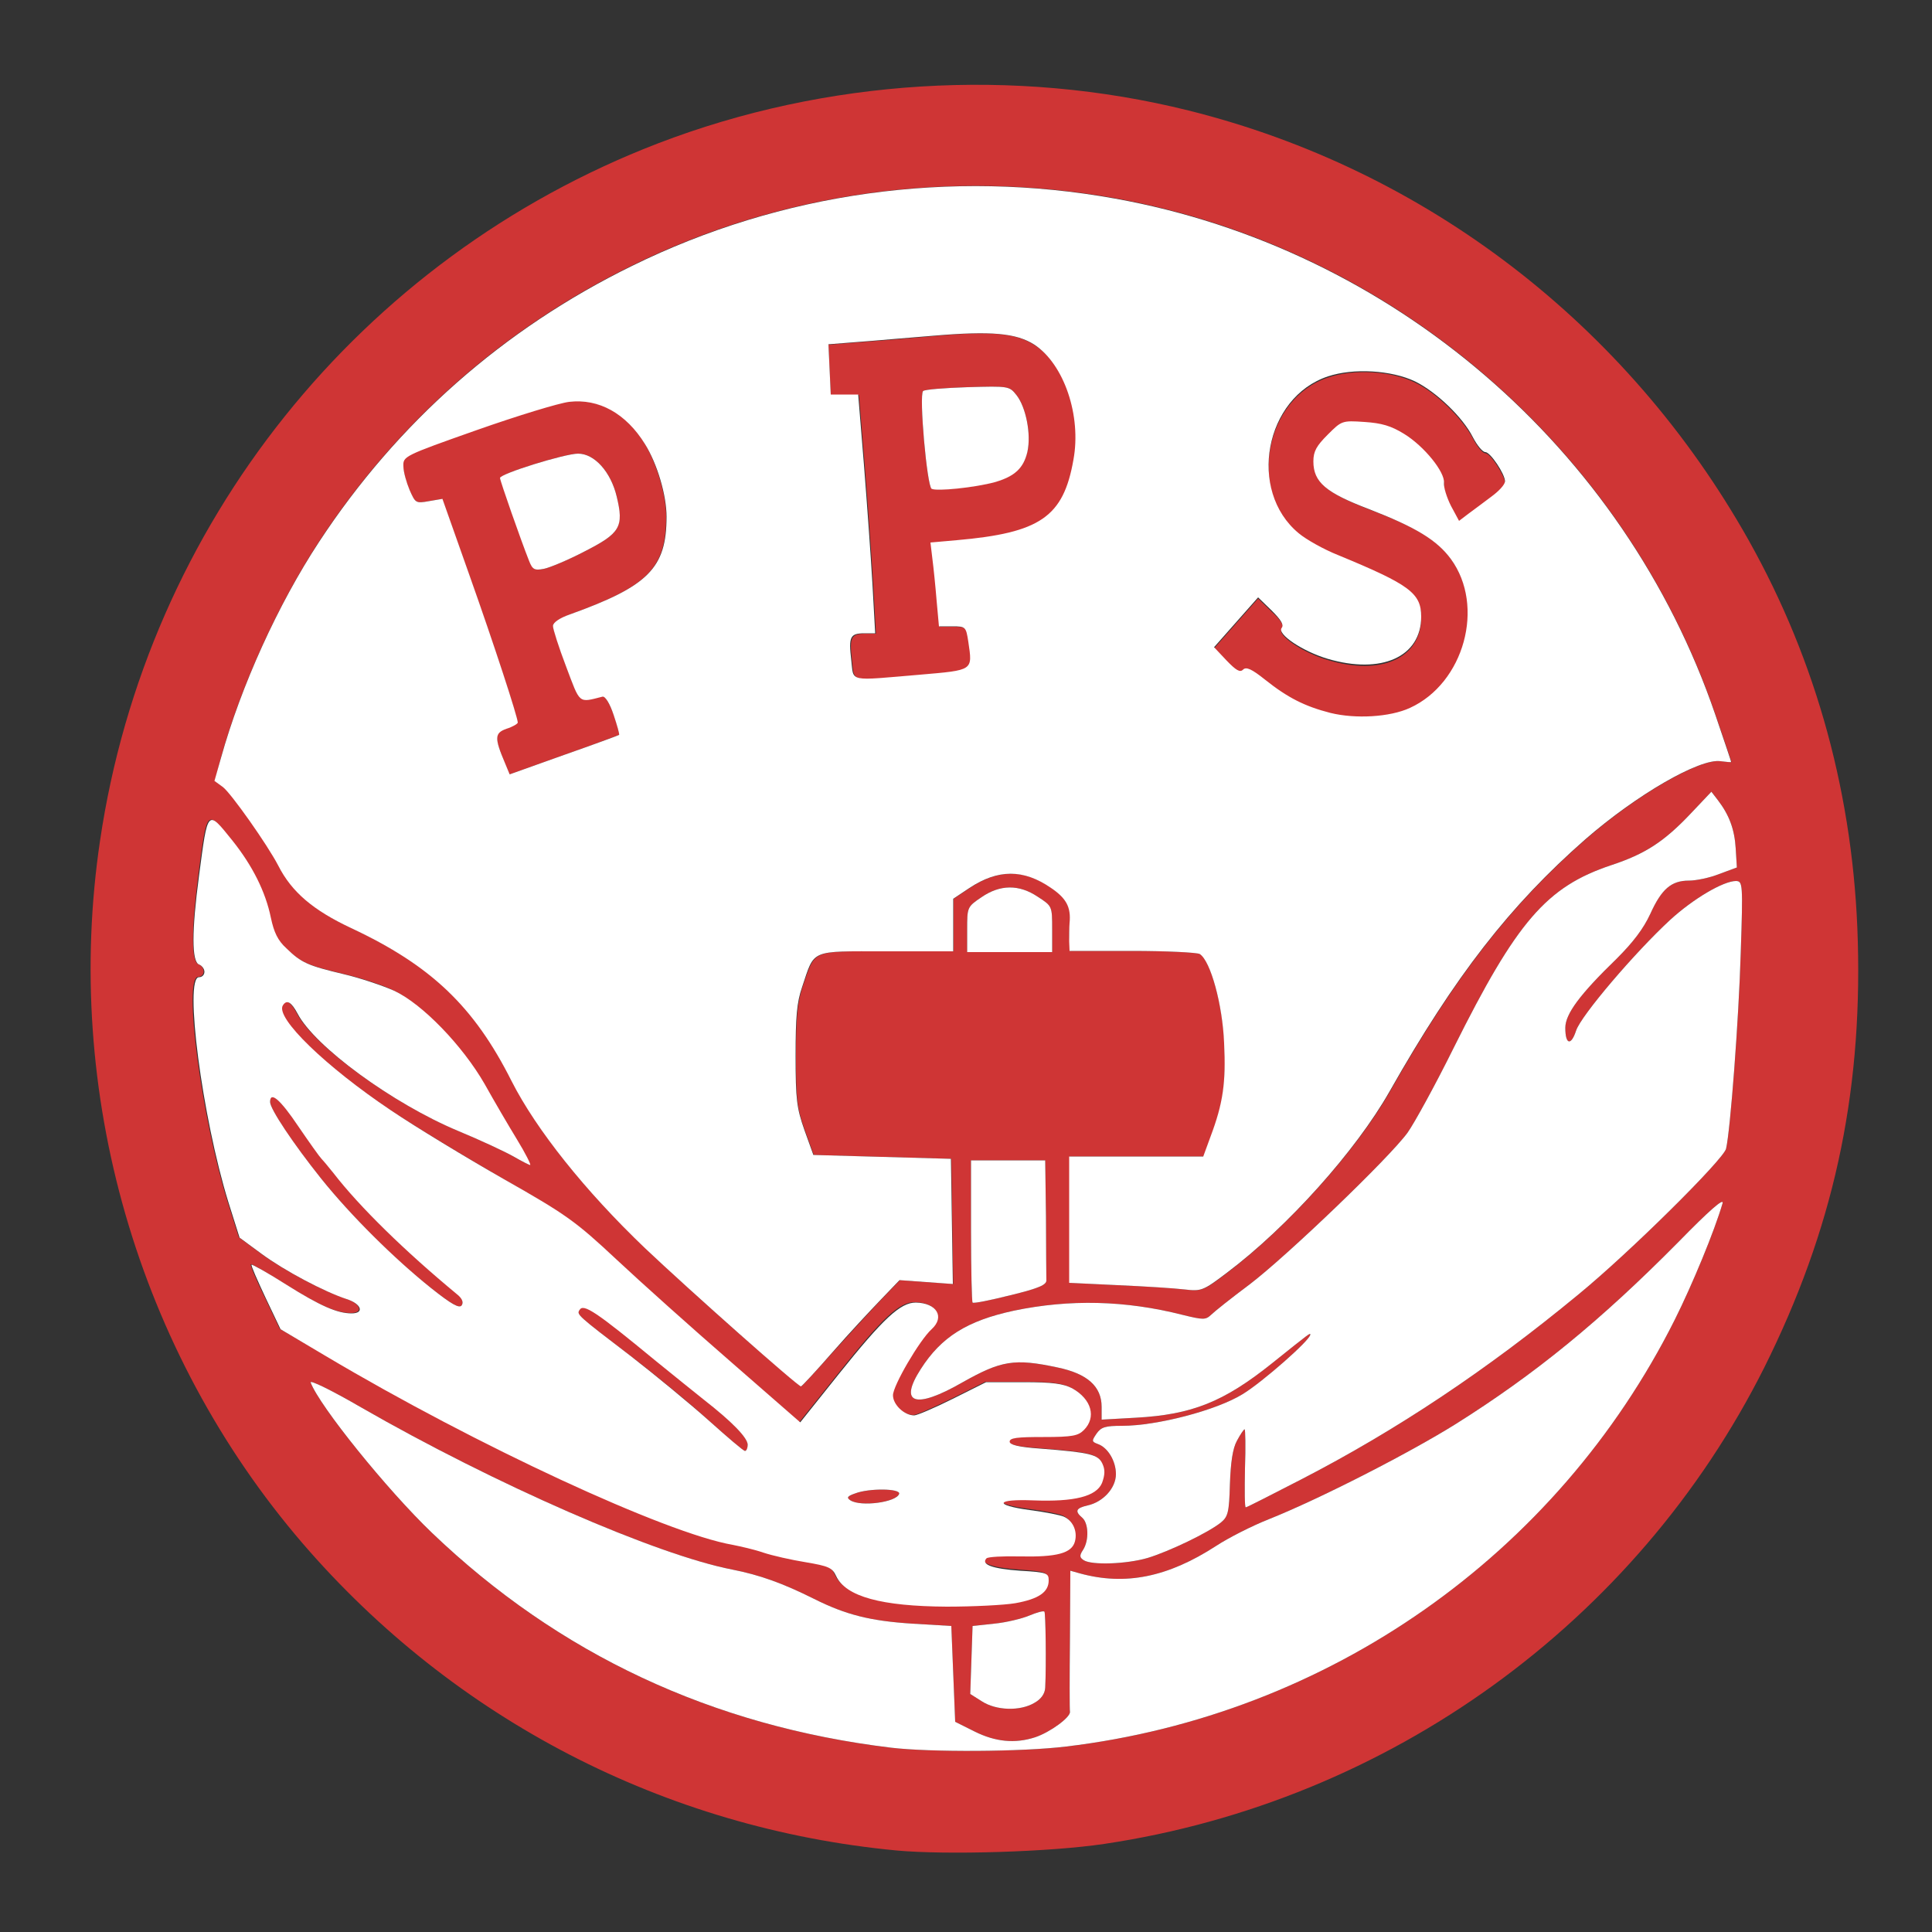
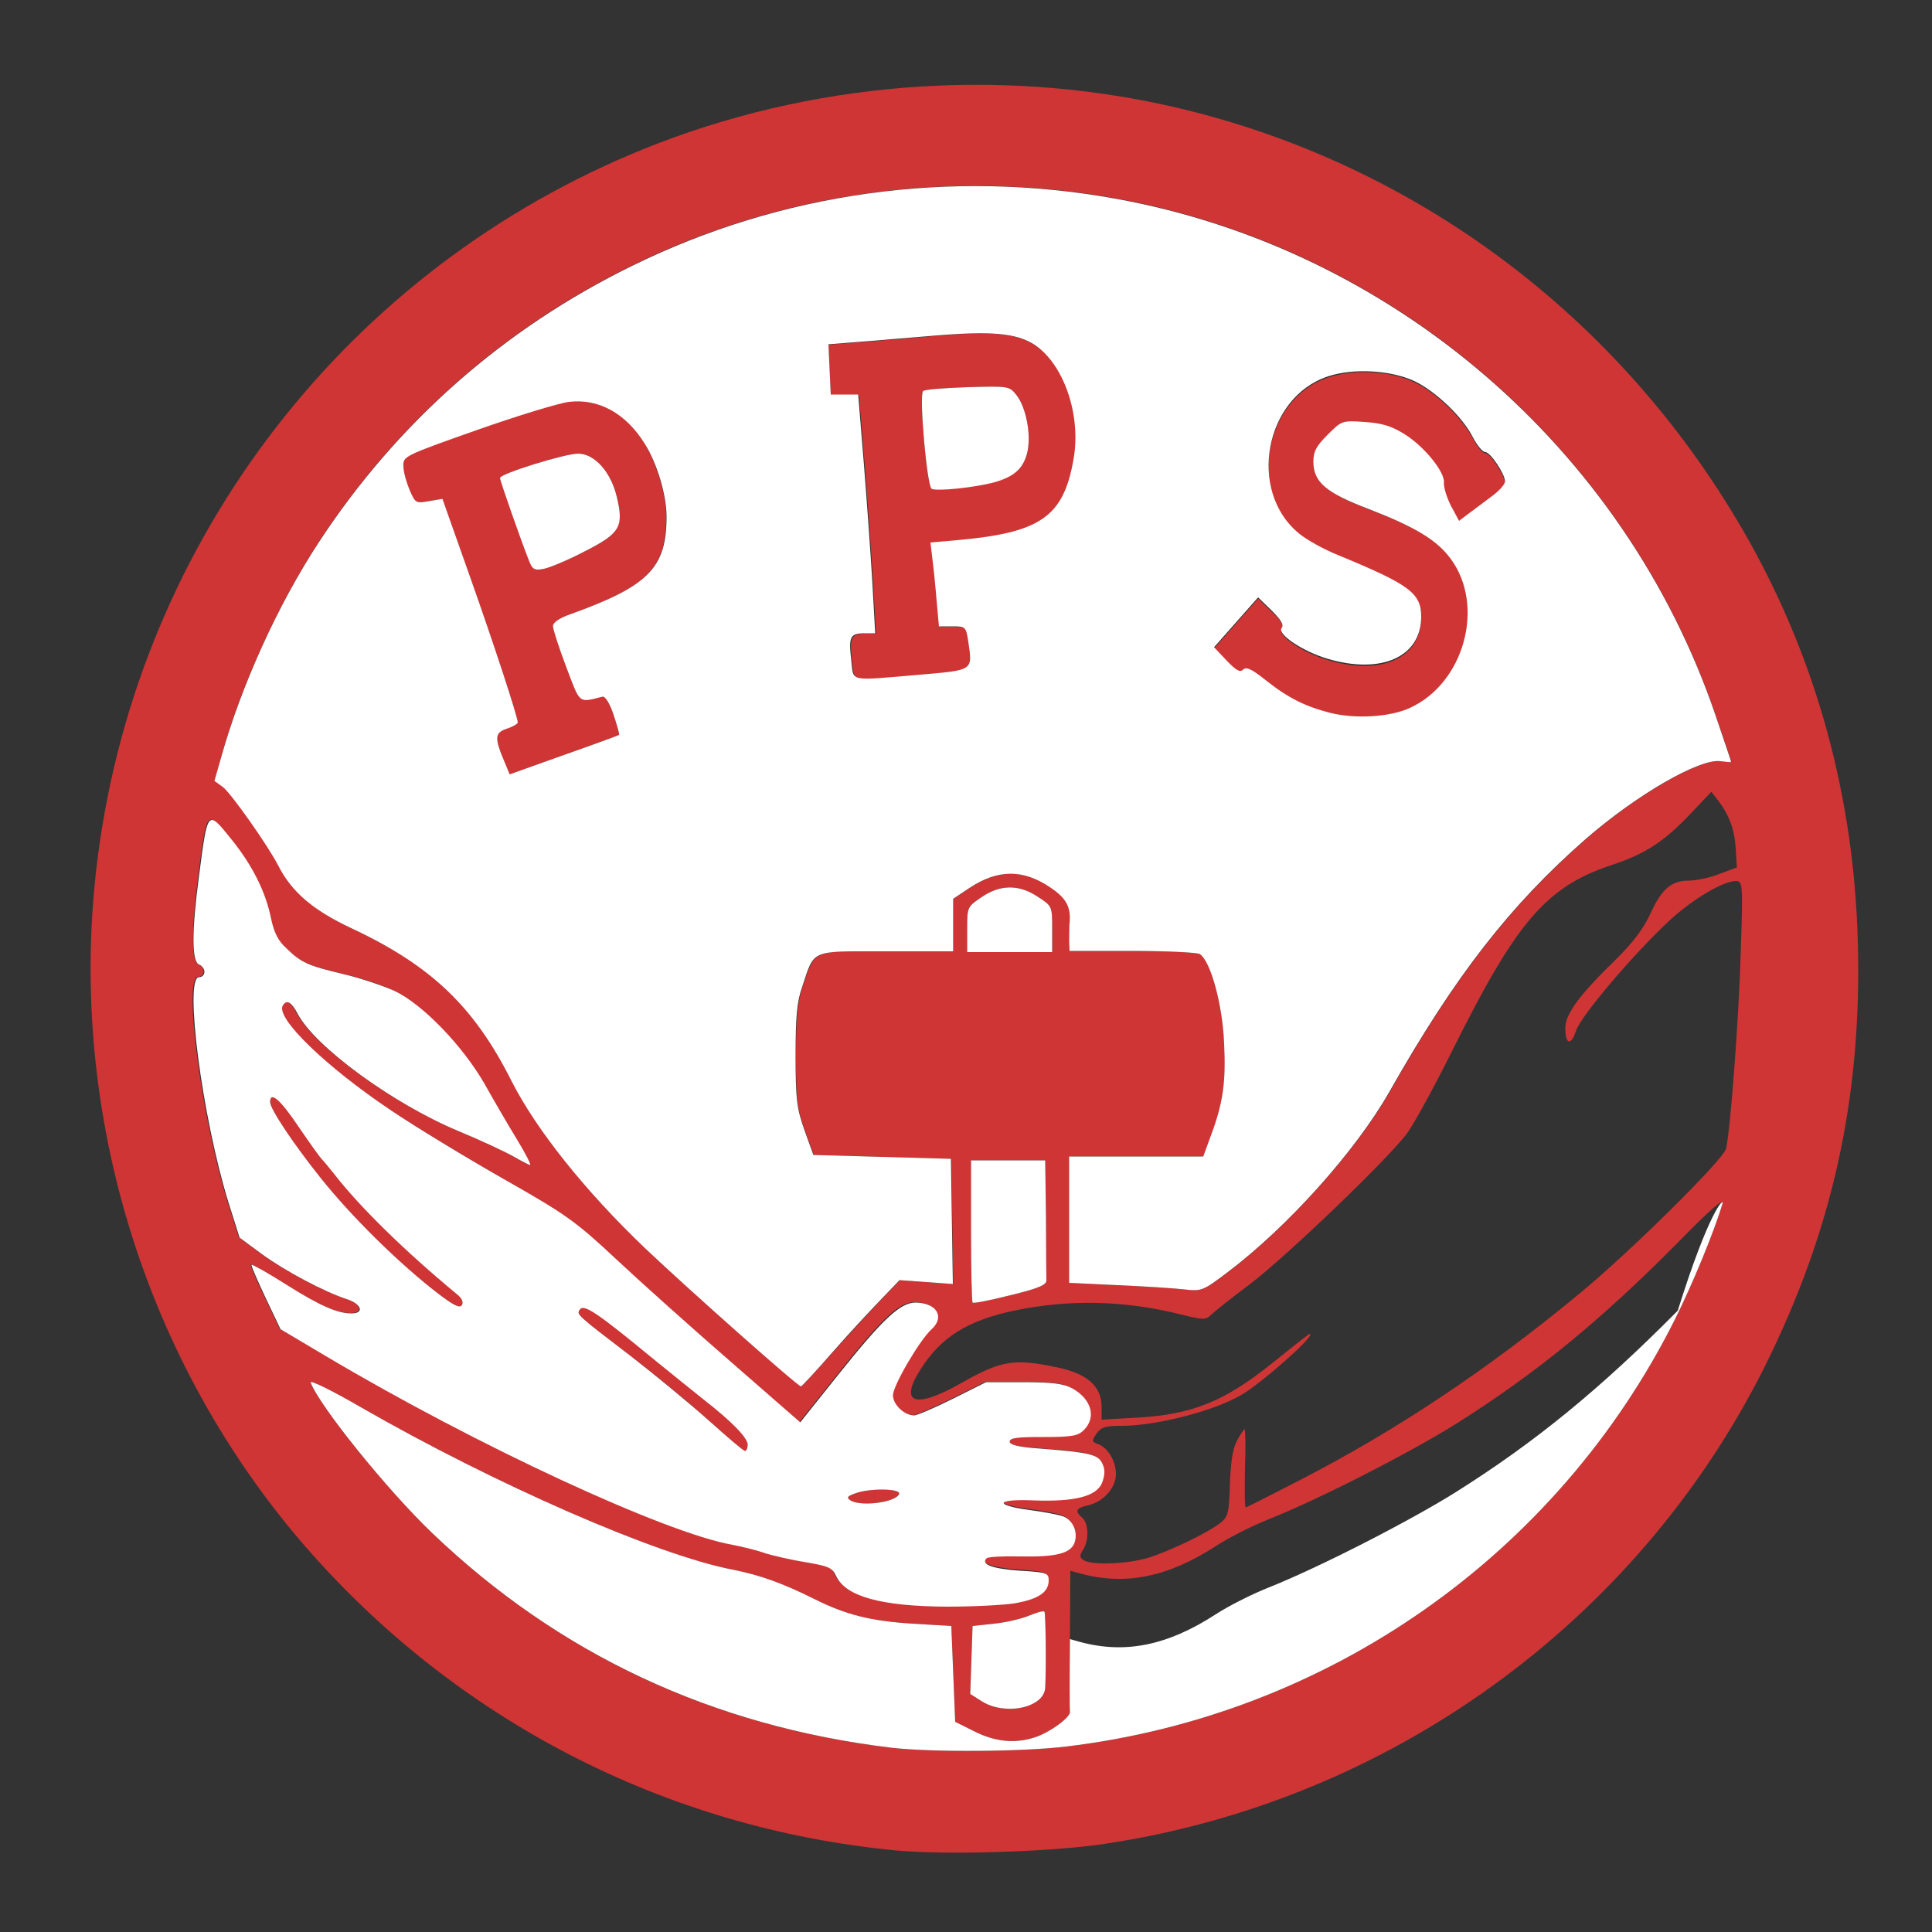
<svg xmlns="http://www.w3.org/2000/svg" version="1.1" id="svg2440" x="0px" y="0px" viewBox="0 0 500 500" style="enable-background:new 0 0 500 500;" xml:space="preserve">
  <rect x="0" y="0" width="500" height="500" fill="#333333" stroke="none" />
  <style type="text/css">
	.st0{fill:#CF3535;}
	.st1{fill:#FFFFFF;}
</style>
  <path id="path2383" class="st0" d="M105.9,157.5c0,6-4.8,10.8-10.8,10.8c-6,0-10.8-4.8-10.8-10.8c0,0,0,0,0,0  c0-6,4.8-10.8,10.8-10.8C101.1,146.6,105.9,151.5,105.9,157.5C105.9,157.5,105.9,157.5,105.9,157.5z" />
  <path id="path2387" class="st0" d="M203.7,132.3c0,6-4.8,10.8-10.8,10.8c-6,0-10.8-4.8-10.8-10.8c0,0,0,0,0,0  c0-6,4.8-10.8,10.8-10.8C198.9,121.5,203.7,126.3,203.7,132.3C203.7,132.3,203.7,132.3,203.7,132.3z" />
  <path id="path2389" class="st0" d="M315.7,129.3c0,6-4.8,10.8-10.8,10.8c-6,0-10.8-4.8-10.8-10.8c0,0,0,0,0,0  c0-6,4.8-10.8,10.8-10.8C310.9,118.4,315.7,123.3,315.7,129.3C315.7,129.3,315.7,129.3,315.7,129.3z" />
  <path id="path2391" class="st0" d="M414.5,155.6c0,6-4.8,10.8-10.8,10.8c-6,0-10.8-4.8-10.8-10.8c0,0,0,0,0,0  c0-6,4.8-10.8,10.8-10.8C409.7,144.7,414.5,149.6,414.5,155.6C414.5,155.6,414.5,155.6,414.5,155.6z" />
  <path id="path2453" class="st0" d="M267.7,89.3c-4.7-3.1-11.1-3.7-26.3-2.3c-6.5,0.6-15.2,1.3-19.4,1.6l-7.6,0.6l0.3,6.5l0.3,6.5  h7.3l1.5,18.3c0.8,10.1,1.8,24,2.2,30.9l0.7,12.6h-2.8c-3.7,0-4.1,1-3.4,6.9c0.7,5.8-1.1,5.4,17.9,3.8c13.8-1.2,13.5-1,12.4-8.5  c-0.6-3.9-0.7-4-4.1-4h-3.5l-0.6-6.6c-0.3-3.7-0.8-8.5-1.1-10.9l-0.5-4.2l6.8-0.6c21.6-1.9,27.5-6,30.2-20.8  C279.9,107.6,275.4,94.3,267.7,89.3z M265.9,116.9c-1,4.3-3.3,6.4-8.5,7.9c-5.2,1.4-15,2.4-16.3,1.7c-1.2-0.7-3.3-24.3-2.2-25.3  c0.4-0.4,5.5-0.8,11.5-1c10.7-0.3,10.8-0.3,12.7,2.1C265.5,105.4,266.9,112.3,265.9,116.9z M384.4,117.3c-0.7,0-2.1-1.7-3.2-3.8  c-2.7-5.2-9.5-11.9-15-14.5c-6.1-3-15.8-3.6-22.5-1.3c-16.4,5.4-20.9,29.7-7.6,40.6c1.9,1.6,6.5,4.1,10.3,5.7  c18.5,7.5,21.4,9.8,21.4,15.9c0,10.4-10.3,15.1-24.2,10.9c-6.5-1.9-13.2-6.5-11.9-8c0.7-0.8,0-2.1-2.6-4.5l-3.5-3.4l-11.4,12.9  l3.2,3.4c2.5,2.6,3.5,3.2,4.3,2.4c0.8-0.8,2.2-0.2,5.7,2.6c5.9,4.7,10.3,6.9,16.9,8.6c6.6,1.7,15.5,1.1,20.6-1.3  c14-6.4,19.5-26.3,10.6-38.5c-3.6-5-9-8.3-21.1-12.9c-11.4-4.4-14.5-7.1-14.5-12.4c0-2.6,0.8-4,3.7-6.9c3.6-3.6,3.7-3.7,9.5-3.3  c4.5,0.3,6.9,1,10.3,3.1c5.2,3.2,10.6,9.9,10.3,12.7c-0.1,1.1,0.7,3.7,1.8,5.9l2.1,3.9l2.5-1.9c1.4-1,4-3,5.9-4.4s3.4-3,3.4-3.6  C389.5,123,385.7,117.3,384.4,117.3z M147.5,159c20.3-7.3,24.9-12,24.9-25.4c0-5.4-2.5-13.7-5.6-18.8c-4.9-7.9-11.9-11.8-19.6-10.9  c-2.6,0.3-13.3,3.6-23.9,7.3c-19.1,6.7-19.2,6.8-19,9.4c0.1,1.4,0.8,4.2,1.6,6.1c1.5,3.4,1.6,3.5,5,2.9l3.5-0.6l6.9,19.5  c6.5,18.3,12.6,36.9,12.6,38.4c0,0.3-1.3,1.1-2.9,1.6c-3.1,1.1-3.1,2.3-0.4,8.9l1.2,2.9l14-5c7.7-2.7,14.1-5.1,14.3-5.2  c0.2-0.2-0.5-2.5-1.4-5.2c-1.1-3-2.2-4.8-2.9-4.7c-6.3,1.5-5.7,2-9.4-7.8c-1.8-5-3.4-9.7-3.4-10.5  C143.2,161.1,144.9,159.9,147.5,159z M140.8,147.2c-2.5,0.5-3,0.2-3.9-2.1c-2.1-5.3-7.5-20.7-7.5-21.4c0-1.1,16.8-6.3,20.2-6.3  c4.3,0,8.5,4.8,10,11.1c1.8,8,0.8,9.6-8.3,14.3C147.1,144.9,142.4,146.9,140.8,147.2z M384.4,117.3c-0.7,0-2.1-1.7-3.2-3.8  c-2.7-5.2-9.5-11.9-15-14.5c-6.1-3-15.8-3.6-22.5-1.3c-16.4,5.4-20.9,29.7-7.6,40.6c1.9,1.6,6.5,4.1,10.3,5.7  c18.5,7.5,21.4,9.8,21.4,15.9c0,10.4-10.3,15.1-24.2,10.9c-6.5-1.9-13.2-6.5-11.9-8c0.7-0.8,0-2.1-2.6-4.5l-3.5-3.4l-11.4,12.9  l3.2,3.4c2.5,2.6,3.5,3.2,4.3,2.4c0.8-0.8,2.2-0.2,5.7,2.6c5.9,4.7,10.3,6.9,16.9,8.6c6.6,1.7,15.5,1.1,20.6-1.3  c14-6.4,19.5-26.3,10.6-38.5c-3.6-5-9-8.3-21.1-12.9c-11.4-4.4-14.5-7.1-14.5-12.4c0-2.6,0.8-4,3.7-6.9c3.6-3.6,3.7-3.7,9.5-3.3  c4.5,0.3,6.9,1,10.3,3.1c5.2,3.2,10.6,9.9,10.3,12.7c-0.1,1.1,0.7,3.7,1.8,5.9l2.1,3.9l2.5-1.9c1.4-1,4-3,5.9-4.4s3.4-3,3.4-3.6  C389.5,123,385.7,117.3,384.4,117.3z M267.7,89.3c-4.7-3.1-11.1-3.7-26.3-2.3c-6.5,0.6-15.2,1.3-19.4,1.6l-7.6,0.6l0.3,6.5l0.3,6.5  h7.3l1.5,18.3c0.8,10.1,1.8,24,2.2,30.9l0.7,12.6h-2.8c-3.7,0-4.1,1-3.4,6.9c0.7,5.8-1.1,5.4,17.9,3.8c13.8-1.2,13.5-1,12.4-8.5  c-0.6-3.9-0.7-4-4.1-4h-3.5l-0.6-6.6c-0.3-3.7-0.8-8.5-1.1-10.9l-0.5-4.2l6.8-0.6c21.6-1.9,27.5-6,30.2-20.8  C279.9,107.6,275.4,94.3,267.7,89.3z M265.9,116.9c-1,4.3-3.3,6.4-8.5,7.9c-5.2,1.4-15,2.4-16.3,1.7c-1.2-0.7-3.3-24.3-2.2-25.3  c0.4-0.4,5.5-0.8,11.5-1c10.7-0.3,10.8-0.3,12.7,2.1C265.5,105.4,266.9,112.3,265.9,116.9z M147.5,159c20.3-7.3,24.9-12,24.9-25.4  c0-5.4-2.5-13.7-5.6-18.8c-4.9-7.9-11.9-11.8-19.6-10.9c-2.6,0.3-13.3,3.6-23.9,7.3c-19.1,6.7-19.2,6.8-19,9.4  c0.1,1.4,0.8,4.2,1.6,6.1c1.5,3.4,1.6,3.5,5,2.9l3.5-0.6l6.9,19.5c6.5,18.3,12.6,36.9,12.6,38.4c0,0.3-1.3,1.1-2.9,1.6  c-3.1,1.1-3.1,2.3-0.4,8.9l1.2,2.9l14-5c7.7-2.7,14.1-5.1,14.3-5.2c0.2-0.2-0.5-2.5-1.4-5.2c-1.1-3-2.2-4.8-2.9-4.7  c-6.3,1.5-5.7,2-9.4-7.8c-1.8-5-3.4-9.7-3.4-10.5C143.2,161.1,144.9,159.9,147.5,159z M140.8,147.2c-2.5,0.5-3,0.2-3.9-2.1  c-2.1-5.3-7.5-20.7-7.5-21.4c0-1.1,16.8-6.3,20.2-6.3c4.3,0,8.5,4.8,10,11.1c1.8,8,0.8,9.6-8.3,14.3  C147.1,144.9,142.4,146.9,140.8,147.2z M118.2,334.9c-13.4-11-25.1-22.5-31.9-31.3c-1.2-1.5-2.5-3.2-3.1-3.7c-0.5-0.5-3.2-4.3-6-8.4  c-4.7-6.9-7.3-9.2-7.3-6.3c0,1.8,6,10.9,13.2,19.8c7.7,9.6,18.8,20.7,28.4,28.3c5.4,4.3,7.4,5.4,8,4.5  C120,337,119.6,336,118.2,334.9z M182.1,362.1c-2.5-2-8.1-6.5-12.4-10c-15.5-12.8-18.7-14.9-19.7-13.2c-0.8,1.2-0.7,1.3,13.3,12  c6.3,4.8,15.4,12.3,20.1,16.6c4.8,4.3,9,7.9,9.4,7.9c0.4,0,0.7-0.7,0.7-1.6C193.5,372.1,189.4,367.9,182.1,362.1z M221.3,386.5  c-2,0.8-2.3,1.1-1.2,1.8c2.7,1.7,11.8,0.5,12.6-1.7C233.2,385.2,225,385.1,221.3,386.5z M221.3,386.5c-2,0.8-2.3,1.1-1.2,1.8  c2.7,1.7,11.8,0.5,12.6-1.7C233.2,385.2,225,385.1,221.3,386.5z M182.1,362.1c-2.5-2-8.1-6.5-12.4-10  c-15.5-12.8-18.7-14.9-19.7-13.2c-0.8,1.2-0.7,1.3,13.3,12c6.3,4.8,15.4,12.3,20.1,16.6c4.8,4.3,9,7.9,9.4,7.9  c0.4,0,0.7-0.7,0.7-1.6C193.5,372.1,189.4,367.9,182.1,362.1z M118.2,334.9c-13.4-11-25.1-22.5-31.9-31.3c-1.2-1.5-2.5-3.2-3.1-3.7  c-0.5-0.5-3.2-4.3-6-8.4c-4.7-6.9-7.3-9.2-7.3-6.3c0,1.8,6,10.9,13.2,19.8c7.7,9.6,18.8,20.7,28.4,28.3c5.4,4.3,7.4,5.4,8,4.5  C120,337,119.6,336,118.2,334.9z M118.2,334.9c-13.4-11-25.1-22.5-31.9-31.3c-1.2-1.5-2.5-3.2-3.1-3.7c-0.5-0.5-3.2-4.3-6-8.4  c-4.7-6.9-7.3-9.2-7.3-6.3c0,1.8,6,10.9,13.2,19.8c7.7,9.6,18.8,20.7,28.4,28.3c5.4,4.3,7.4,5.4,8,4.5  C120,337,119.6,336,118.2,334.9z M147.5,159c20.3-7.3,24.9-12,24.9-25.4c0-5.4-2.5-13.7-5.6-18.8c-4.9-7.9-11.9-11.8-19.6-10.9  c-2.6,0.3-13.3,3.6-23.9,7.3c-19.1,6.7-19.2,6.8-19,9.4c0.1,1.4,0.8,4.2,1.6,6.1c1.5,3.4,1.6,3.5,5,2.9l3.5-0.6l6.9,19.5  c6.5,18.3,12.6,36.9,12.6,38.4c0,0.3-1.3,1.1-2.9,1.6c-3.1,1.1-3.1,2.3-0.4,8.9l1.2,2.9l14-5c7.7-2.7,14.1-5.1,14.3-5.2  c0.2-0.2-0.5-2.5-1.4-5.2c-1.1-3-2.2-4.8-2.9-4.7c-6.3,1.5-5.7,2-9.4-7.8c-1.8-5-3.4-9.7-3.4-10.5  C143.2,161.1,144.9,159.9,147.5,159z M140.8,147.2c-2.5,0.5-3,0.2-3.9-2.1c-2.1-5.3-7.5-20.7-7.5-21.4c0-1.1,16.8-6.3,20.2-6.3  c4.3,0,8.5,4.8,10,11.1c1.8,8,0.8,9.6-8.3,14.3C147.1,144.9,142.4,146.9,140.8,147.2z M182.1,362.1c-2.5-2-8.1-6.5-12.4-10  c-15.5-12.8-18.7-14.9-19.7-13.2c-0.8,1.2-0.7,1.3,13.3,12c6.3,4.8,15.4,12.3,20.1,16.6c4.8,4.3,9,7.9,9.4,7.9  c0.4,0,0.7-0.7,0.7-1.6C193.5,372.1,189.4,367.9,182.1,362.1z M221.3,386.5c-2,0.8-2.3,1.1-1.2,1.8c2.7,1.7,11.8,0.5,12.6-1.7  C233.2,385.2,225,385.1,221.3,386.5z M267.7,89.3c-4.7-3.1-11.1-3.7-26.3-2.3c-6.5,0.6-15.2,1.3-19.4,1.6l-7.6,0.6l0.3,6.5l0.3,6.5  h7.3l1.5,18.3c0.8,10.1,1.8,24,2.2,30.9l0.7,12.6h-2.8c-3.7,0-4.1,1-3.4,6.9c0.7,5.8-1.1,5.4,17.9,3.8c13.8-1.2,13.5-1,12.4-8.5  c-0.6-3.9-0.7-4-4.1-4h-3.5l-0.6-6.6c-0.3-3.7-0.8-8.5-1.1-10.9l-0.5-4.2l6.8-0.6c21.6-1.9,27.5-6,30.2-20.8  C279.9,107.6,275.4,94.3,267.7,89.3z M265.9,116.9c-1,4.3-3.3,6.4-8.5,7.9c-5.2,1.4-15,2.4-16.3,1.7c-1.2-0.7-3.3-24.3-2.2-25.3  c0.4-0.4,5.5-0.8,11.5-1c10.7-0.3,10.8-0.3,12.7,2.1C265.5,105.4,266.9,112.3,265.9,116.9z M384.4,117.3c-0.7,0-2.1-1.7-3.2-3.8  c-2.7-5.2-9.5-11.9-15-14.5c-6.1-3-15.8-3.6-22.5-1.3c-16.4,5.4-20.9,29.7-7.6,40.6c1.9,1.6,6.5,4.1,10.3,5.7  c18.5,7.5,21.4,9.8,21.4,15.9c0,10.4-10.3,15.1-24.2,10.9c-6.5-1.9-13.2-6.5-11.9-8c0.7-0.8,0-2.1-2.6-4.5l-3.5-3.4l-11.4,12.9  l3.2,3.4c2.5,2.6,3.5,3.2,4.3,2.4c0.8-0.8,2.2-0.2,5.7,2.6c5.9,4.7,10.3,6.9,16.9,8.6c6.6,1.7,15.5,1.1,20.6-1.3  c14-6.4,19.5-26.3,10.6-38.5c-3.6-5-9-8.3-21.1-12.9c-11.4-4.4-14.5-7.1-14.5-12.4c0-2.6,0.8-4,3.7-6.9c3.6-3.6,3.7-3.7,9.5-3.3  c4.5,0.3,6.9,1,10.3,3.1c5.2,3.2,10.6,9.9,10.3,12.7c-0.1,1.1,0.7,3.7,1.8,5.9l2.1,3.9l2.5-1.9c1.4-1,4-3,5.9-4.4s3.4-3,3.4-3.6  C389.5,123,385.7,117.3,384.4,117.3z M221.3,386.5c-2,0.8-2.3,1.1-1.2,1.8c2.7,1.7,11.8,0.5,12.6-1.7  C233.2,385.2,225,385.1,221.3,386.5z M182.1,362.1c-2.5-2-8.1-6.5-12.4-10c-15.5-12.8-18.7-14.9-19.7-13.2c-0.8,1.2-0.7,1.3,13.3,12  c6.3,4.8,15.4,12.3,20.1,16.6c4.8,4.3,9,7.9,9.4,7.9c0.4,0,0.7-0.7,0.7-1.6C193.5,372.1,189.4,367.9,182.1,362.1z M118.2,334.9  c-13.4-11-25.1-22.5-31.9-31.3c-1.2-1.5-2.5-3.2-3.1-3.7c-0.5-0.5-3.2-4.3-6-8.4c-4.7-6.9-7.3-9.2-7.3-6.3c0,1.8,6,10.9,13.2,19.8  c7.7,9.6,18.8,20.7,28.4,28.3c5.4,4.3,7.4,5.4,8,4.5C120,337,119.6,336,118.2,334.9z M384.4,117.3c-0.7,0-2.1-1.7-3.2-3.8  c-2.7-5.2-9.5-11.9-15-14.5c-6.1-3-15.8-3.6-22.5-1.3c-16.4,5.4-20.9,29.7-7.6,40.6c1.9,1.6,6.5,4.1,10.3,5.7  c18.5,7.5,21.4,9.8,21.4,15.9c0,10.4-10.3,15.1-24.2,10.9c-6.5-1.9-13.2-6.5-11.9-8c0.7-0.8,0-2.1-2.6-4.5l-3.5-3.4l-11.4,12.9  l3.2,3.4c2.5,2.6,3.5,3.2,4.3,2.4c0.8-0.8,2.2-0.2,5.7,2.6c5.9,4.7,10.3,6.9,16.9,8.6c6.6,1.7,15.5,1.1,20.6-1.3  c14-6.4,19.5-26.3,10.6-38.5c-3.6-5-9-8.3-21.1-12.9c-11.4-4.4-14.5-7.1-14.5-12.4c0-2.6,0.8-4,3.7-6.9c3.6-3.6,3.7-3.7,9.5-3.3  c4.5,0.3,6.9,1,10.3,3.1c5.2,3.2,10.6,9.9,10.3,12.7c-0.1,1.1,0.7,3.7,1.8,5.9l2.1,3.9l2.5-1.9c1.4-1,4-3,5.9-4.4s3.4-3,3.4-3.6  C389.5,123,385.7,117.3,384.4,117.3z M267.7,89.3c-4.7-3.1-11.1-3.7-26.3-2.3c-6.5,0.6-15.2,1.3-19.4,1.6l-7.6,0.6l0.3,6.5l0.3,6.5  h7.3l1.5,18.3c0.8,10.1,1.8,24,2.2,30.9l0.7,12.6h-2.8c-3.7,0-4.1,1-3.4,6.9c0.7,5.8-1.1,5.4,17.9,3.8c13.8-1.2,13.5-1,12.4-8.5  c-0.6-3.9-0.7-4-4.1-4h-3.5l-0.6-6.6c-0.3-3.7-0.8-8.5-1.1-10.9l-0.5-4.2l6.8-0.6c21.6-1.9,27.5-6,30.2-20.8  C279.9,107.6,275.4,94.3,267.7,89.3z M265.9,116.9c-1,4.3-3.3,6.4-8.5,7.9c-5.2,1.4-15,2.4-16.3,1.7c-1.2-0.7-3.3-24.3-2.2-25.3  c0.4-0.4,5.5-0.8,11.5-1c10.7-0.3,10.8-0.3,12.7,2.1C265.5,105.4,266.9,112.3,265.9,116.9z M147.5,159c20.3-7.3,24.9-12,24.9-25.4  c0-5.4-2.5-13.7-5.6-18.8c-4.9-7.9-11.9-11.8-19.6-10.9c-2.6,0.3-13.3,3.6-23.9,7.3c-19.1,6.7-19.2,6.8-19,9.4  c0.1,1.4,0.8,4.2,1.6,6.1c1.5,3.4,1.6,3.5,5,2.9l3.5-0.6l6.9,19.5c6.5,18.3,12.6,36.9,12.6,38.4c0,0.3-1.3,1.1-2.9,1.6  c-3.1,1.1-3.1,2.3-0.4,8.9l1.2,2.9l14-5c7.7-2.7,14.1-5.1,14.3-5.2c0.2-0.2-0.5-2.5-1.4-5.2c-1.1-3-2.2-4.8-2.9-4.7  c-6.3,1.5-5.7,2-9.4-7.8c-1.8-5-3.4-9.7-3.4-10.5C143.2,161.1,144.9,159.9,147.5,159z M140.8,147.2c-2.5,0.5-3,0.2-3.9-2.1  c-2.1-5.3-7.5-20.7-7.5-21.4c0-1.1,16.8-6.3,20.2-6.3c4.3,0,8.5,4.8,10,11.1c1.8,8,0.8,9.6-8.3,14.3  C147.1,144.9,142.4,146.9,140.8,147.2z M118.2,334.9c-13.4-11-25.1-22.5-31.9-31.3c-1.2-1.5-2.5-3.2-3.1-3.7c-0.5-0.5-3.2-4.3-6-8.4  c-4.7-6.9-7.3-9.2-7.3-6.3c0,1.8,6,10.9,13.2,19.8c7.7,9.6,18.8,20.7,28.4,28.3c5.4,4.3,7.4,5.4,8,4.5  C120,337,119.6,336,118.2,334.9z M147.5,159c20.3-7.3,24.9-12,24.9-25.4c0-5.4-2.5-13.7-5.6-18.8c-4.9-7.9-11.9-11.8-19.6-10.9  c-2.6,0.3-13.3,3.6-23.9,7.3c-19.1,6.7-19.2,6.8-19,9.4c0.1,1.4,0.8,4.2,1.6,6.1c1.5,3.4,1.6,3.5,5,2.9l3.5-0.6l6.9,19.5  c6.5,18.3,12.6,36.9,12.6,38.4c0,0.3-1.3,1.1-2.9,1.6c-3.1,1.1-3.1,2.3-0.4,8.9l1.2,2.9l14-5c7.7-2.7,14.1-5.1,14.3-5.2  c0.2-0.2-0.5-2.5-1.4-5.2c-1.1-3-2.2-4.8-2.9-4.7c-6.3,1.5-5.7,2-9.4-7.8c-1.8-5-3.4-9.7-3.4-10.5  C143.2,161.1,144.9,159.9,147.5,159z M140.8,147.2c-2.5,0.5-3,0.2-3.9-2.1c-2.1-5.3-7.5-20.7-7.5-21.4c0-1.1,16.8-6.3,20.2-6.3  c4.3,0,8.5,4.8,10,11.1c1.8,8,0.8,9.6-8.3,14.3C147.1,144.9,142.4,146.9,140.8,147.2z M182.1,362.1c-2.5-2-8.1-6.5-12.4-10  c-15.5-12.8-18.7-14.9-19.7-13.2c-0.8,1.2-0.7,1.3,13.3,12c6.3,4.8,15.4,12.3,20.1,16.6c4.8,4.3,9,7.9,9.4,7.9  c0.4,0,0.7-0.7,0.7-1.6C193.5,372.1,189.4,367.9,182.1,362.1z M221.3,386.5c-2,0.8-2.3,1.1-1.2,1.8c2.7,1.7,11.8,0.5,12.6-1.7  C233.2,385.2,225,385.1,221.3,386.5z M267.7,89.3c-4.7-3.1-11.1-3.7-26.3-2.3c-6.5,0.6-15.2,1.3-19.4,1.6l-7.6,0.6l0.3,6.5l0.3,6.5  h7.3l1.5,18.3c0.8,10.1,1.8,24,2.2,30.9l0.7,12.6h-2.8c-3.7,0-4.1,1-3.4,6.9c0.7,5.8-1.1,5.4,17.9,3.8c13.8-1.2,13.5-1,12.4-8.5  c-0.6-3.9-0.7-4-4.1-4h-3.5l-0.6-6.6c-0.3-3.7-0.8-8.5-1.1-10.9l-0.5-4.2l6.8-0.6c21.6-1.9,27.5-6,30.2-20.8  C279.9,107.6,275.4,94.3,267.7,89.3z M265.9,116.9c-1,4.3-3.3,6.4-8.5,7.9c-5.2,1.4-15,2.4-16.3,1.7c-1.2-0.7-3.3-24.3-2.2-25.3  c0.4-0.4,5.5-0.8,11.5-1c10.7-0.3,10.8-0.3,12.7,2.1C265.5,105.4,266.9,112.3,265.9,116.9z M384.4,117.3c-0.7,0-2.1-1.7-3.2-3.8  c-2.7-5.2-9.5-11.9-15-14.5c-6.1-3-15.8-3.6-22.5-1.3c-16.4,5.4-20.9,29.7-7.6,40.6c1.9,1.6,6.5,4.1,10.3,5.7  c18.5,7.5,21.4,9.8,21.4,15.9c0,10.4-10.3,15.1-24.2,10.9c-6.5-1.9-13.2-6.5-11.9-8c0.7-0.8,0-2.1-2.6-4.5l-3.5-3.4l-11.4,12.9  l3.2,3.4c2.5,2.6,3.5,3.2,4.3,2.4c0.8-0.8,2.2-0.2,5.7,2.6c5.9,4.7,10.3,6.9,16.9,8.6c6.6,1.7,15.5,1.1,20.6-1.3  c14-6.4,19.5-26.3,10.6-38.5c-3.6-5-9-8.3-21.1-12.9c-11.4-4.4-14.5-7.1-14.5-12.4c0-2.6,0.8-4,3.7-6.9c3.6-3.6,3.7-3.7,9.5-3.3  c4.5,0.3,6.9,1,10.3,3.1c5.2,3.2,10.6,9.9,10.3,12.7c-0.1,1.1,0.7,3.7,1.8,5.9l2.1,3.9l2.5-1.9c1.4-1,4-3,5.9-4.4s3.4-3,3.4-3.6  C389.5,123,385.7,117.3,384.4,117.3z M221.3,386.5c-2,0.8-2.3,1.1-1.2,1.8c2.7,1.7,11.8,0.5,12.6-1.7  C233.2,385.2,225,385.1,221.3,386.5z M182.1,362.1c-2.5-2-8.1-6.5-12.4-10c-15.5-12.8-18.7-14.9-19.7-13.2c-0.8,1.2-0.7,1.3,13.3,12  c6.3,4.8,15.4,12.3,20.1,16.6c4.8,4.3,9,7.9,9.4,7.9c0.4,0,0.7-0.7,0.7-1.6C193.5,372.1,189.4,367.9,182.1,362.1z M118.2,334.9  c-13.4-11-25.1-22.5-31.9-31.3c-1.2-1.5-2.5-3.2-3.1-3.7c-0.5-0.5-3.2-4.3-6-8.4c-4.7-6.9-7.3-9.2-7.3-6.3c0,1.8,6,10.9,13.2,19.8  c7.7,9.6,18.8,20.7,28.4,28.3c5.4,4.3,7.4,5.4,8,4.5C120,337,119.6,336,118.2,334.9z M384.4,117.3c-0.7,0-2.1-1.7-3.2-3.8  c-2.7-5.2-9.5-11.9-15-14.5c-6.1-3-15.8-3.6-22.5-1.3c-16.4,5.4-20.9,29.7-7.6,40.6c1.9,1.6,6.5,4.1,10.3,5.7  c18.5,7.5,21.4,9.8,21.4,15.9c0,10.4-10.3,15.1-24.2,10.9c-6.5-1.9-13.2-6.5-11.9-8c0.7-0.8,0-2.1-2.6-4.5l-3.5-3.4l-11.4,12.9  l3.2,3.4c2.5,2.6,3.5,3.2,4.3,2.4c0.8-0.8,2.2-0.2,5.7,2.6c5.9,4.7,10.3,6.9,16.9,8.6c6.6,1.7,15.5,1.1,20.6-1.3  c14-6.4,19.5-26.3,10.6-38.5c-3.6-5-9-8.3-21.1-12.9c-11.4-4.4-14.5-7.1-14.5-12.4c0-2.6,0.8-4,3.7-6.9c3.6-3.6,3.7-3.7,9.5-3.3  c4.5,0.3,6.9,1,10.3,3.1c5.2,3.2,10.6,9.9,10.3,12.7c-0.1,1.1,0.7,3.7,1.8,5.9l2.1,3.9l2.5-1.9c1.4-1,4-3,5.9-4.4s3.4-3,3.4-3.6  C389.5,123,385.7,117.3,384.4,117.3z M267.7,89.3c-4.7-3.1-11.1-3.7-26.3-2.3c-6.5,0.6-15.2,1.3-19.4,1.6l-7.6,0.6l0.3,6.5l0.3,6.5  h7.3l1.5,18.3c0.8,10.1,1.8,24,2.2,30.9l0.7,12.6h-2.8c-3.7,0-4.1,1-3.4,6.9c0.7,5.8-1.1,5.4,17.9,3.8c13.8-1.2,13.5-1,12.4-8.5  c-0.6-3.9-0.7-4-4.1-4h-3.5l-0.6-6.6c-0.3-3.7-0.8-8.5-1.1-10.9l-0.5-4.2l6.8-0.6c21.6-1.9,27.5-6,30.2-20.8  C279.9,107.6,275.4,94.3,267.7,89.3z M265.9,116.9c-1,4.3-3.3,6.4-8.5,7.9c-5.2,1.4-15,2.4-16.3,1.7c-1.2-0.7-3.3-24.3-2.2-25.3  c0.4-0.4,5.5-0.8,11.5-1c10.7-0.3,10.8-0.3,12.7,2.1C265.5,105.4,266.9,112.3,265.9,116.9z M147.5,159c20.3-7.3,24.9-12,24.9-25.4  c0-5.4-2.5-13.7-5.6-18.8c-4.9-7.9-11.9-11.8-19.6-10.9c-2.6,0.3-13.3,3.6-23.9,7.3c-19.1,6.7-19.2,6.8-19,9.4  c0.1,1.4,0.8,4.2,1.6,6.1c1.5,3.4,1.6,3.5,5,2.9l3.5-0.6l6.9,19.5c6.5,18.3,12.6,36.9,12.6,38.4c0,0.3-1.3,1.1-2.9,1.6  c-3.1,1.1-3.1,2.3-0.4,8.9l1.2,2.9l14-5c7.7-2.7,14.1-5.1,14.3-5.2c0.2-0.2-0.5-2.5-1.4-5.2c-1.1-3-2.2-4.8-2.9-4.7  c-6.3,1.5-5.7,2-9.4-7.8c-1.8-5-3.4-9.7-3.4-10.5C143.2,161.1,144.9,159.9,147.5,159z M140.8,147.2c-2.5,0.5-3,0.2-3.9-2.1  c-2.1-5.3-7.5-20.7-7.5-21.4c0-1.1,16.8-6.3,20.2-6.3c4.3,0,8.5,4.8,10,11.1c1.8,8,0.8,9.6-8.3,14.3  C147.1,144.9,142.4,146.9,140.8,147.2z M118.2,334.9c-13.4-11-25.1-22.5-31.9-31.3c-1.2-1.5-2.5-3.2-3.1-3.7c-0.5-0.5-3.2-4.3-6-8.4  c-4.7-6.9-7.3-9.2-7.3-6.3c0,1.8,6,10.9,13.2,19.8c7.7,9.6,18.8,20.7,28.4,28.3c5.4,4.3,7.4,5.4,8,4.5  C120,337,119.6,336,118.2,334.9z M147.5,159c20.3-7.3,24.9-12,24.9-25.4c0-5.4-2.5-13.7-5.6-18.8c-4.9-7.9-11.9-11.8-19.6-10.9  c-2.6,0.3-13.3,3.6-23.9,7.3c-19.1,6.7-19.2,6.8-19,9.4c0.1,1.4,0.8,4.2,1.6,6.1c1.5,3.4,1.6,3.5,5,2.9l3.5-0.6l6.9,19.5  c6.5,18.3,12.6,36.9,12.6,38.4c0,0.3-1.3,1.1-2.9,1.6c-3.1,1.1-3.1,2.3-0.4,8.9l1.2,2.9l14-5c7.7-2.7,14.1-5.1,14.3-5.2  c0.2-0.2-0.5-2.5-1.4-5.2c-1.1-3-2.2-4.8-2.9-4.7c-6.3,1.5-5.7,2-9.4-7.8c-1.8-5-3.4-9.7-3.4-10.5  C143.2,161.1,144.9,159.9,147.5,159z M140.8,147.2c-2.5,0.5-3,0.2-3.9-2.1c-2.1-5.3-7.5-20.7-7.5-21.4c0-1.1,16.8-6.3,20.2-6.3  c4.3,0,8.5,4.8,10,11.1c1.8,8,0.8,9.6-8.3,14.3C147.1,144.9,142.4,146.9,140.8,147.2z M182.1,362.1c-2.5-2-8.1-6.5-12.4-10  c-15.5-12.8-18.7-14.9-19.7-13.2c-0.8,1.2-0.7,1.3,13.3,12c6.3,4.8,15.4,12.3,20.1,16.6c4.8,4.3,9,7.9,9.4,7.9  c0.4,0,0.7-0.7,0.7-1.6C193.5,372.1,189.4,367.9,182.1,362.1z M221.3,386.5c-2,0.8-2.3,1.1-1.2,1.8c2.7,1.7,11.8,0.5,12.6-1.7  C233.2,385.2,225,385.1,221.3,386.5z M267.7,89.3c-4.7-3.1-11.1-3.7-26.3-2.3c-6.5,0.6-15.2,1.3-19.4,1.6l-7.6,0.6l0.3,6.5l0.3,6.5  h7.3l1.5,18.3c0.8,10.1,1.8,24,2.2,30.9l0.7,12.6h-2.8c-3.7,0-4.1,1-3.4,6.9c0.7,5.8-1.1,5.4,17.9,3.8c13.8-1.2,13.5-1,12.4-8.5  c-0.6-3.9-0.7-4-4.1-4h-3.5l-0.6-6.6c-0.3-3.7-0.8-8.5-1.1-10.9l-0.5-4.2l6.8-0.6c21.6-1.9,27.5-6,30.2-20.8  C279.9,107.6,275.4,94.3,267.7,89.3z M265.9,116.9c-1,4.3-3.3,6.4-8.5,7.9c-5.2,1.4-15,2.4-16.3,1.7c-1.2-0.7-3.3-24.3-2.2-25.3  c0.4-0.4,5.5-0.8,11.5-1c10.7-0.3,10.8-0.3,12.7,2.1C265.5,105.4,266.9,112.3,265.9,116.9z M384.4,117.3c-0.7,0-2.1-1.7-3.2-3.8  c-2.7-5.2-9.5-11.9-15-14.5c-6.1-3-15.8-3.6-22.5-1.3c-16.4,5.4-20.9,29.7-7.6,40.6c1.9,1.6,6.5,4.1,10.3,5.7  c18.5,7.5,21.4,9.8,21.4,15.9c0,10.4-10.3,15.1-24.2,10.9c-6.5-1.9-13.2-6.5-11.9-8c0.7-0.8,0-2.1-2.6-4.5l-3.5-3.4l-11.4,12.9  l3.2,3.4c2.5,2.6,3.5,3.2,4.3,2.4c0.8-0.8,2.2-0.2,5.7,2.6c5.9,4.7,10.3,6.9,16.9,8.6c6.6,1.7,15.5,1.1,20.6-1.3  c14-6.4,19.5-26.3,10.6-38.5c-3.6-5-9-8.3-21.1-12.9c-11.4-4.4-14.5-7.1-14.5-12.4c0-2.6,0.8-4,3.7-6.9c3.6-3.6,3.7-3.7,9.5-3.3  c4.5,0.3,6.9,1,10.3,3.1c5.2,3.2,10.6,9.9,10.3,12.7c-0.1,1.1,0.7,3.7,1.8,5.9l2.1,3.9l2.5-1.9c1.4-1,4-3,5.9-4.4s3.4-3,3.4-3.6  C389.5,123,385.7,117.3,384.4,117.3z M221.3,386.5c-2,0.8-2.3,1.1-1.2,1.8c2.7,1.7,11.8,0.5,12.6-1.7  C233.2,385.2,225,385.1,221.3,386.5z M182.1,362.1c-2.5-2-8.1-6.5-12.4-10c-15.5-12.8-18.7-14.9-19.7-13.2c-0.8,1.2-0.7,1.3,13.3,12  c6.3,4.8,15.4,12.3,20.1,16.6c4.8,4.3,9,7.9,9.4,7.9c0.4,0,0.7-0.7,0.7-1.6C193.5,372.1,189.4,367.9,182.1,362.1z M118.2,334.9  c-13.4-11-25.1-22.5-31.9-31.3c-1.2-1.5-2.5-3.2-3.1-3.7c-0.5-0.5-3.2-4.3-6-8.4c-4.7-6.9-7.3-9.2-7.3-6.3c0,1.8,6,10.9,13.2,19.8  c7.7,9.6,18.8,20.7,28.4,28.3c5.4,4.3,7.4,5.4,8,4.5C120,337,119.6,336,118.2,334.9z M384.4,117.3c-0.7,0-2.1-1.7-3.2-3.8  c-2.7-5.2-9.5-11.9-15-14.5c-6.1-3-15.8-3.6-22.5-1.3c-16.4,5.4-20.9,29.7-7.6,40.6c1.9,1.6,6.5,4.1,10.3,5.7  c18.5,7.5,21.4,9.8,21.4,15.9c0,10.4-10.3,15.1-24.2,10.9c-6.5-1.9-13.2-6.5-11.9-8c0.7-0.8,0-2.1-2.6-4.5l-3.5-3.4l-11.4,12.9  l3.2,3.4c2.5,2.6,3.5,3.2,4.3,2.4c0.8-0.8,2.2-0.2,5.7,2.6c5.9,4.7,10.3,6.9,16.9,8.6c6.6,1.7,15.5,1.1,20.6-1.3  c14-6.4,19.5-26.3,10.6-38.5c-3.6-5-9-8.3-21.1-12.9c-11.4-4.4-14.5-7.1-14.5-12.4c0-2.6,0.8-4,3.7-6.9c3.6-3.6,3.7-3.7,9.5-3.3  c4.5,0.3,6.9,1,10.3,3.1c5.2,3.2,10.6,9.9,10.3,12.7c-0.1,1.1,0.7,3.7,1.8,5.9l2.1,3.9l2.5-1.9c1.4-1,4-3,5.9-4.4s3.4-3,3.4-3.6  C389.5,123,385.7,117.3,384.4,117.3z M267.7,89.3c-4.7-3.1-11.1-3.7-26.3-2.3c-6.5,0.6-15.2,1.3-19.4,1.6l-7.6,0.6l0.3,6.5l0.3,6.5  h7.3l1.5,18.3c0.8,10.1,1.8,24,2.2,30.9l0.7,12.6h-2.8c-3.7,0-4.1,1-3.4,6.9c0.7,5.8-1.1,5.4,17.9,3.8c13.8-1.2,13.5-1,12.4-8.5  c-0.6-3.9-0.7-4-4.1-4h-3.5l-0.6-6.6c-0.3-3.7-0.8-8.5-1.1-10.9l-0.5-4.2l6.8-0.6c21.6-1.9,27.5-6,30.2-20.8  C279.9,107.6,275.4,94.3,267.7,89.3z M265.9,116.9c-1,4.3-3.3,6.4-8.5,7.9c-5.2,1.4-15,2.4-16.3,1.7c-1.2-0.7-3.3-24.3-2.2-25.3  c0.4-0.4,5.5-0.8,11.5-1c10.7-0.3,10.8-0.3,12.7,2.1C265.5,105.4,266.9,112.3,265.9,116.9z M147.5,159c20.3-7.3,24.9-12,24.9-25.4  c0-5.4-2.5-13.7-5.6-18.8c-4.9-7.9-11.9-11.8-19.6-10.9c-2.6,0.3-13.3,3.6-23.9,7.3c-19.1,6.7-19.2,6.8-19,9.4  c0.1,1.4,0.8,4.2,1.6,6.1c1.5,3.4,1.6,3.5,5,2.9l3.5-0.6l6.9,19.5c6.5,18.3,12.6,36.9,12.6,38.4c0,0.3-1.3,1.1-2.9,1.6  c-3.1,1.1-3.1,2.3-0.4,8.9l1.2,2.9l14-5c7.7-2.7,14.1-5.1,14.3-5.2c0.2-0.2-0.5-2.5-1.4-5.2c-1.1-3-2.2-4.8-2.9-4.7  c-6.3,1.5-5.7,2-9.4-7.8c-1.8-5-3.4-9.7-3.4-10.5C143.2,161.1,144.9,159.9,147.5,159z M140.8,147.2c-2.5,0.5-3,0.2-3.9-2.1  c-2.1-5.3-7.5-20.7-7.5-21.4c0-1.1,16.8-6.3,20.2-6.3c4.3,0,8.5,4.8,10,11.1c1.8,8,0.8,9.6-8.3,14.3  C147.1,144.9,142.4,146.9,140.8,147.2z M118.2,334.9c-13.4-11-25.1-22.5-31.9-31.3c-1.2-1.5-2.5-3.2-3.1-3.7c-0.5-0.5-3.2-4.3-6-8.4  c-4.7-6.9-7.3-9.2-7.3-6.3c0,1.8,6,10.9,13.2,19.8c7.7,9.6,18.8,20.7,28.4,28.3c5.4,4.3,7.4,5.4,8,4.5  C120,337,119.6,336,118.2,334.9z M147.5,159c20.3-7.3,24.9-12,24.9-25.4c0-5.4-2.5-13.7-5.6-18.8c-4.9-7.9-11.9-11.8-19.6-10.9  c-2.6,0.3-13.3,3.6-23.9,7.3c-19.1,6.7-19.2,6.8-19,9.4c0.1,1.4,0.8,4.2,1.6,6.1c1.5,3.4,1.6,3.5,5,2.9l3.5-0.6l6.9,19.5  c6.5,18.3,12.6,36.9,12.6,38.4c0,0.3-1.3,1.1-2.9,1.6c-3.1,1.1-3.1,2.3-0.4,8.9l1.2,2.9l14-5c7.7-2.7,14.1-5.1,14.3-5.2  c0.2-0.2-0.5-2.5-1.4-5.2c-1.1-3-2.2-4.8-2.9-4.7c-6.3,1.5-5.7,2-9.4-7.8c-1.8-5-3.4-9.7-3.4-10.5  C143.2,161.1,144.9,159.9,147.5,159z M140.8,147.2c-2.5,0.5-3,0.2-3.9-2.1c-2.1-5.3-7.5-20.7-7.5-21.4c0-1.1,16.8-6.3,20.2-6.3  c4.3,0,8.5,4.8,10,11.1c1.8,8,0.8,9.6-8.3,14.3C147.1,144.9,142.4,146.9,140.8,147.2z M182.1,362.1c-2.5-2-8.1-6.5-12.4-10  c-15.5-12.8-18.7-14.9-19.7-13.2c-0.8,1.2-0.7,1.3,13.3,12c6.3,4.8,15.4,12.3,20.1,16.6c4.8,4.3,9,7.9,9.4,7.9  c0.4,0,0.7-0.7,0.7-1.6C193.5,372.1,189.4,367.9,182.1,362.1z M221.3,386.5c-2,0.8-2.3,1.1-1.2,1.8c2.7,1.7,11.8,0.5,12.6-1.7  C233.2,385.2,225,385.1,221.3,386.5z M267.7,89.3c-4.7-3.1-11.1-3.7-26.3-2.3c-6.5,0.6-15.2,1.3-19.4,1.6l-7.6,0.6l0.3,6.5l0.3,6.5  h7.3l1.5,18.3c0.8,10.1,1.8,24,2.2,30.9l0.7,12.6h-2.8c-3.7,0-4.1,1-3.4,6.9c0.7,5.8-1.1,5.4,17.9,3.8c13.8-1.2,13.5-1,12.4-8.5  c-0.6-3.9-0.7-4-4.1-4h-3.5l-0.6-6.6c-0.3-3.7-0.8-8.5-1.1-10.9l-0.5-4.2l6.8-0.6c21.6-1.9,27.5-6,30.2-20.8  C279.9,107.6,275.4,94.3,267.7,89.3z M265.9,116.9c-1,4.3-3.3,6.4-8.5,7.9c-5.2,1.4-15,2.4-16.3,1.7c-1.2-0.7-3.3-24.3-2.2-25.3  c0.4-0.4,5.5-0.8,11.5-1c10.7-0.3,10.8-0.3,12.7,2.1C265.5,105.4,266.9,112.3,265.9,116.9z M384.4,117.3c-0.7,0-2.1-1.7-3.2-3.8  c-2.7-5.2-9.5-11.9-15-14.5c-6.1-3-15.8-3.6-22.5-1.3c-16.4,5.4-20.9,29.7-7.6,40.6c1.9,1.6,6.5,4.1,10.3,5.7  c18.5,7.5,21.4,9.8,21.4,15.9c0,10.4-10.3,15.1-24.2,10.9c-6.5-1.9-13.2-6.5-11.9-8c0.7-0.8,0-2.1-2.6-4.5l-3.5-3.4l-11.4,12.9  l3.2,3.4c2.5,2.6,3.5,3.2,4.3,2.4c0.8-0.8,2.2-0.2,5.7,2.6c5.9,4.7,10.3,6.9,16.9,8.6c6.6,1.7,15.5,1.1,20.6-1.3  c14-6.4,19.5-26.3,10.6-38.5c-3.6-5-9-8.3-21.1-12.9c-11.4-4.4-14.5-7.1-14.5-12.4c0-2.6,0.8-4,3.7-6.9c3.6-3.6,3.7-3.7,9.5-3.3  c4.5,0.3,6.9,1,10.3,3.1c5.2,3.2,10.6,9.9,10.3,12.7c-0.1,1.1,0.7,3.7,1.8,5.9l2.1,3.9l2.5-1.9c1.4-1,4-3,5.9-4.4s3.4-3,3.4-3.6  C389.5,123,385.7,117.3,384.4,117.3z M221.3,386.5c-2,0.8-2.3,1.1-1.2,1.8c2.7,1.7,11.8,0.5,12.6-1.7  C233.2,385.2,225,385.1,221.3,386.5z M182.1,362.1c-2.5-2-8.1-6.5-12.4-10c-15.5-12.8-18.7-14.9-19.7-13.2c-0.8,1.2-0.7,1.3,13.3,12  c6.3,4.8,15.4,12.3,20.1,16.6c4.8,4.3,9,7.9,9.4,7.9c0.4,0,0.7-0.7,0.7-1.6C193.5,372.1,189.4,367.9,182.1,362.1z M118.2,334.9  c-13.4-11-25.1-22.5-31.9-31.3c-1.2-1.5-2.5-3.2-3.1-3.7c-0.5-0.5-3.2-4.3-6-8.4c-4.7-6.9-7.3-9.2-7.3-6.3c0,1.8,6,10.9,13.2,19.8  c7.7,9.6,18.8,20.7,28.4,28.3c5.4,4.3,7.4,5.4,8,4.5C120,337,119.6,336,118.2,334.9z M384.4,117.3c-0.7,0-2.1-1.7-3.2-3.8  c-2.7-5.2-9.5-11.9-15-14.5c-6.1-3-15.8-3.6-22.5-1.3c-16.4,5.4-20.9,29.7-7.6,40.6c1.9,1.6,6.5,4.1,10.3,5.7  c18.5,7.5,21.4,9.8,21.4,15.9c0,10.4-10.3,15.1-24.2,10.9c-6.5-1.9-13.2-6.5-11.9-8c0.7-0.8,0-2.1-2.6-4.5l-3.5-3.4l-11.4,12.9  l3.2,3.4c2.5,2.6,3.5,3.2,4.3,2.4c0.8-0.8,2.2-0.2,5.7,2.6c5.9,4.7,10.3,6.9,16.9,8.6c6.6,1.7,15.5,1.1,20.6-1.3  c14-6.4,19.5-26.3,10.6-38.5c-3.6-5-9-8.3-21.1-12.9c-11.4-4.4-14.5-7.1-14.5-12.4c0-2.6,0.8-4,3.7-6.9c3.6-3.6,3.7-3.7,9.5-3.3  c4.5,0.3,6.9,1,10.3,3.1c5.2,3.2,10.6,9.9,10.3,12.7c-0.1,1.1,0.7,3.7,1.8,5.9l2.1,3.9l2.5-1.9c1.4-1,4-3,5.9-4.4s3.4-3,3.4-3.6  C389.5,123,385.7,117.3,384.4,117.3z M267.7,89.3c-4.7-3.1-11.1-3.7-26.3-2.3c-6.5,0.6-15.2,1.3-19.4,1.6l-7.6,0.6l0.3,6.5l0.3,6.5  h7.3l1.5,18.3c0.8,10.1,1.8,24,2.2,30.9l0.7,12.6h-2.8c-3.7,0-4.1,1-3.4,6.9c0.7,5.8-1.1,5.4,17.9,3.8c13.8-1.2,13.5-1,12.4-8.5  c-0.6-3.9-0.7-4-4.1-4h-3.5l-0.6-6.6c-0.3-3.7-0.8-8.5-1.1-10.9l-0.5-4.2l6.8-0.6c21.6-1.9,27.5-6,30.2-20.8  C279.9,107.6,275.4,94.3,267.7,89.3z M265.9,116.9c-1,4.3-3.3,6.4-8.5,7.9c-5.2,1.4-15,2.4-16.3,1.7c-1.2-0.7-3.3-24.3-2.2-25.3  c0.4-0.4,5.5-0.8,11.5-1c10.7-0.3,10.8-0.3,12.7,2.1C265.5,105.4,266.9,112.3,265.9,116.9z M147.3,103.9c-2.6,0.3-13.3,3.6-23.9,7.3  c-19.1,6.7-19.2,6.8-19,9.4c0.1,1.4,0.8,4.2,1.6,6.1c1.5,3.4,1.6,3.5,5,2.9l3.5-0.6l6.9,19.5c6.5,18.3,12.6,36.9,12.6,38.4  c0,0.3-1.3,1.1-2.9,1.6c-3.1,1.1-3.1,2.3-0.4,8.9l1.2,2.9l14-5c7.7-2.7,14.1-5.1,14.3-5.2c0.2-0.2-0.5-2.5-1.4-5.2  c-1.1-3-2.2-4.8-2.9-4.7c-6.3,1.5-5.7,2-9.4-7.8c-1.8-5-3.4-9.7-3.4-10.5c0-0.8,1.8-2,4.4-3c20.3-7.3,24.9-12,24.9-25.4  c0-5.4-2.5-13.7-5.6-18.8C162,106.9,155,103,147.3,103.9z M151.3,142.7c-4.2,2.2-9,4.2-10.5,4.5c-2.5,0.5-3,0.2-3.9-2.1  c-2.1-5.3-7.5-20.7-7.5-21.4c0-1.1,16.8-6.3,20.2-6.3c4.3,0,8.5,4.8,10,11.1C161.5,136.4,160.5,138,151.3,142.7z M480.8,243.7  c-1-37.4-10.6-72.4-28.2-103.8c-31.4-55.9-83.6-96-145-111.3c-45-11.2-93.8-8.2-137.3,8.5C93.1,66.8,38,135.7,25.9,217.5  c-9.7,65.1,9.7,132.2,52.4,181.9c39.2,45.5,93.7,73.8,153.7,79.5c13,1.2,39.7,0.4,53.8-1.7c73.7-11,137.7-57.3,170.8-123.3  C474.3,318.4,481.9,283.9,480.8,243.7z M57.2,196c5.2-18.6,14.7-39.5,25.4-55.9c20.2-30.8,47.7-55.1,81-71.4  c38.6-19,82.5-25,125-17.4c71.6,12.9,131.7,64.5,155.3,133.5c2.3,6.7,4.2,12.3,4.2,12.4c0,0.1-1.2,0-2.7-0.2  c-5.4-0.8-21.8,8.7-35,20.2c-19.5,17.1-33.7,35.3-50.7,65.3c-8.7,15.3-26.4,35-42.1,46.9c-6.2,4.7-6.6,4.8-11,4.3  c-2.5-0.3-10.2-0.8-17.2-1.1l-12.6-0.6v-32.7h34.7l1.9-5.2c3.2-8.5,3.9-13.8,3.5-24.1c-0.5-9.9-3.6-21.3-6.3-23.1  c-0.7-0.4-8.5-0.8-17.5-0.8l-16.2,0l-0.1-2.5c-0.1-1.4-0.1-3.5,0.1-4.7c0.4-4.1-0.8-6.4-4.8-9.1c-7.1-4.9-13.7-4.9-21.1,0l-4.2,2.8  v13.6h-17.4c-19.8,0-18.3-0.6-21.7,9.2c-1.3,4-1.7,7.7-1.7,17.9c0,11.3,0.3,13.6,2.3,19.2l2.3,6.4l17.8,0.5l17.8,0.5l0.5,32.4  l-6.9-0.5l-6.9-0.5l-4.8,5c-2.6,2.7-8.2,8.9-12.5,13.6c-4.3,4.8-8,8.8-8.2,8.9c-0.6,0.2-28.8-24.6-40.4-35.8  c-15.5-14.7-28.1-30.5-34.5-43.2c-9.7-19.3-20.8-29.9-41.5-39.6c-9.8-4.6-15.4-9.4-18.9-16.2c-2.8-5.4-12.1-18.7-14.3-20.3l-2.2-1.6  L57.2,196z M250.3,246.4v-5.8c0-5.8,0-5.9,3.7-8.4c4.8-3.3,9.7-3.4,14.6-0.1c3.7,2.4,3.7,2.5,3.7,8.4v5.9H250.3z M270.8,331.3  c0.1,1.2-1.9,2.1-9.3,3.9c-5.2,1.3-9.6,2.2-9.8,1.9c-0.2-0.2-0.4-8.6-0.4-18.6v-18.2h19.2l0.2,14.6  C270.7,323.1,270.8,330.4,270.8,331.3z M72.4,343.9l-3.9-8.2c-2.2-4.5-3.8-8.3-3.6-8.5c0.2-0.2,4.1,2.1,8.9,5.1  c8.9,5.6,13.3,7.5,17,7.5c3.4,0,2.5-2.5-1.3-3.7c-5.8-1.9-16-7.3-22-11.7l-5.7-4.2l-2.9-9.2c-6.8-21.9-11.6-58.2-7.6-58.2  c0.8,0,1.4-0.6,1.4-1.4c0-0.8-0.6-1.6-1.4-1.9c-1.8-0.7-1.8-8.8,0-22.9c2.3-17.5,2.1-17.3,8.7-9.1c5.2,6.4,8.5,13.2,9.9,19.9  c0.8,3.8,1.8,5.9,4,7.9c4,3.8,5.6,4.5,14.8,6.7c4.4,1,10.3,2.9,13.1,4.3c7.2,3.4,17.7,14.2,23.4,24.1c2.5,4.3,6.2,10.8,8.4,14.4  c2.2,3.7,3.7,6.6,3.4,6.6s-2.2-1-4.3-2.2s-8.5-4.2-14.3-6.6c-16.9-7.1-37.2-21.9-41.6-30.4c-1.6-3-2.8-3.7-3.8-2.1  c-2,3.2,11.2,15.9,27.9,27.1c6.3,4.2,19.5,12.2,29.2,17.8c16.4,9.4,18.7,11,29.3,20.9c6.3,5.9,19.6,17.8,29.5,26.4l18,15.7l9.9-12.4  c11.6-14.6,16-18.7,20-18.6c5.5,0.1,7.6,3.7,4.1,6.9c-3.2,2.8-10,14.6-10,17.1c0,2.5,2.9,5.2,5.5,5.2c0.8,0,5.3-2,10-4.3l8.6-4.3  h9.7c7.5,0,10.3,0.4,12.6,1.6c5,2.7,6.3,7.4,3,10.8c-1.6,1.6-3,1.8-10.5,1.8c-6.7,0-8.7,0.3-8.7,1.2c0,0.9,2.2,1.4,8,1.8  c12.9,1,15,1.5,16,3.9c0.7,1.5,0.7,2.9-0.2,4.8c-1.5,3.5-7.2,5-17.7,4.5c-9.9-0.4-10.5,1.2-1,2.5c4,0.5,7.9,1.3,8.8,1.7  c2.3,1,3.5,3.7,2.9,6.4c-0.8,3.1-4.6,4.2-14.3,3.9c-4.4-0.1-8.2,0.1-8.6,0.5c-1.5,1.5,1.6,2.7,8.7,3.2c6.9,0.5,7.4,0.7,7.4,2.5  c0,3-2.6,4.8-8.6,5.9c-3,0.5-11,1-17.8,0.9c-16.9-0.1-26.1-2.6-28.6-7.9c-1-2.2-2-2.6-7.9-3.6c-3.7-0.6-8.6-1.8-11-2.5  c-2.3-0.8-5.9-1.7-7.9-2c-17.3-3-66.3-25.7-105.2-48.8L72.4,343.9z M270.5,436.8c-0.1,1.5-1,2.9-2.8,3.9c-3.7,2.2-9.9,2-13.6-0.4  l-3-1.9l0.3-8.8l0.3-8.8l5.6-0.6c3.1-0.3,7.2-1.3,9.1-2.1s3.7-1.3,3.9-1C270.6,417.4,270.8,430.7,270.5,436.8z M445.8,311.4  c-2.1,7.2-7.8,21-12.4,30.2c-30.5,60.8-89.6,102.3-157.5,110.4c-11.5,1.4-35.2,1.5-45.3,0.3c-46.3-5.6-86-24.2-118.8-55.6  c-11.6-11.1-29.1-32.8-31.4-38.9c-0.3-0.8,5.6,2.1,13,6.4c34.8,20,76.5,38.2,96.1,42c7.1,1.4,13,3.5,21.2,7.6  c8.2,4.1,14.5,5.7,25.4,6.4l10.1,0.6l0.5,12.4l0.5,12.4l5,2.5c5.4,2.7,10.5,3.2,15.7,1.5c3.9-1.3,9.2-5.2,9-6.6  c-0.1-0.6-0.1-9.1,0-18.8l0.1-17.7l2.5,0.7c11.7,3.2,22.7,1,35.2-7.1c3.2-2.1,9.3-5.2,13.6-6.9c13.3-5.3,36.5-17.2,48.5-24.7  c20.5-12.9,37.3-26.6,57.5-47C442.3,313.3,446.2,309.9,445.8,311.4z M450.5,246.6c-0.5,17.1-2.7,46.1-3.8,50.7  c-0.7,2.8-24.9,26.8-38.2,37.7c-23.6,19.5-47,35.1-71.8,47.9c-7.6,3.9-14,7.2-14.3,7.2s-0.3-4.5-0.2-10.1c0.2-5.5,0.1-10.1-0.1-10.1  c-0.2,0-1.1,1.3-2,3c-1.1,2-1.6,5.6-1.8,11.2c-0.2,7.3-0.5,8.4-2.3,9.9c-3.2,2.6-13.4,7.5-19,9.2c-5.5,1.6-14.4,1.9-16.5,0.6  c-1.1-0.7-1.2-1.2-0.2-2.7c1.6-2.5,1.4-6.9-0.2-8.3c-2-1.7-1.7-2.5,1.4-3.2c4-0.9,7.3-4.5,7.3-8.1c0-3.4-2.1-6.9-4.7-7.8  c-1.6-0.6-1.6-0.8-0.3-2.7c1.2-1.7,2.3-2,6.6-2c9,0,24.4-4,31.2-8.2c5.1-3.1,17.5-14,17.5-15.4c0-0.5,0.1-0.6-10,7.5  c-12.4,9.9-20.6,13.2-35.1,14l-8.9,0.5v-3.3c0-5.3-3.7-8.6-11.4-10.2c-11.2-2.4-14.6-1.8-24.7,3.9c-12.2,7-16.5,5.5-10.7-3.5  c5.3-8.3,12-12.5,24.1-15.1c14.4-3,28.8-2.7,43.7,1.1c5.3,1.3,5.9,1.3,7.3,0c0.8-0.8,5.3-4.4,10-7.9c9.6-7.3,36.2-32.8,40.9-39.3  c1.7-2.4,7.1-12.2,11.9-21.9c16.3-32.7,24-41.7,40.8-47.3c8.8-2.9,13.7-6.1,20.6-13.4l5.3-5.6l1.7,2.2c2.9,3.8,4.3,7.5,4.6,12.5  l0.3,4.9l-4.6,1.7c-2.5,1-6,1.7-7.8,1.7c-4.6,0-7.1,2.2-10,8.6c-1.8,3.9-4.5,7.4-8.7,11.6c-9.5,9.2-13.3,14.3-13.3,17.9  c0,4.4,1.5,4.7,2.8,0.7c1.3-3.9,15.2-20.2,24.3-28.6c6-5.5,13.8-10.1,17.1-10.1C451,228.1,451.1,228.6,450.5,246.6z M321.8,173.4  c0.8-0.8,2.2-0.2,5.7,2.6c5.9,4.7,10.3,6.9,16.9,8.6c6.6,1.7,15.5,1.1,20.6-1.3c14-6.4,19.5-26.3,10.6-38.5c-3.6-5-9-8.3-21.1-12.9  c-11.4-4.4-14.5-7.1-14.5-12.4c0-2.6,0.8-4,3.7-6.9c3.6-3.6,3.7-3.7,9.5-3.3c4.5,0.3,6.9,1,10.3,3.1c5.2,3.2,10.6,9.9,10.3,12.7  c-0.1,1.1,0.7,3.7,1.8,5.9l2.1,3.9l2.5-1.9c1.4-1,4-3,5.9-4.4s3.4-3,3.4-3.6c0-1.9-3.8-7.6-5.1-7.6c-0.7,0-2.1-1.7-3.2-3.8  c-2.7-5.2-9.5-11.9-15-14.5c-6.1-3-15.8-3.6-22.5-1.3c-16.4,5.4-20.9,29.7-7.6,40.6c1.9,1.6,6.5,4.1,10.3,5.7  c18.5,7.5,21.4,9.8,21.4,15.9c0,10.4-10.3,15.1-24.2,10.9c-6.5-1.9-13.2-6.5-11.9-8c0.7-0.8,0-2.1-2.6-4.5l-3.5-3.4l-11.4,12.9  l3.2,3.4C320,173.7,321,174.2,321.8,173.4z M215,102.2h7.3l1.5,18.3c0.8,10.1,1.8,24,2.2,30.9l0.7,12.6h-2.8c-3.7,0-4.1,1-3.4,6.9  c0.7,5.8-1.1,5.4,17.9,3.8c13.8-1.2,13.5-1,12.4-8.5c-0.6-3.9-0.7-4-4.1-4h-3.5l-0.6-6.6c-0.3-3.7-0.8-8.5-1.1-10.9l-0.5-4.2  l6.8-0.6c21.6-1.9,27.5-6,30.2-20.8c2-11.5-2.4-24.7-10.1-29.7c-4.7-3.1-11.1-3.7-26.3-2.3c-6.5,0.6-15.2,1.3-19.4,1.6l-7.6,0.6  l0.3,6.5L215,102.2z M238.8,101c0.4-0.4,5.5-0.8,11.5-1c10.7-0.3,10.8-0.3,12.7,2.1c2.6,3.3,4,10.2,2.9,14.7c-1,4.3-3.3,6.4-8.5,7.9  c-5.2,1.4-15,2.4-16.3,1.7C239.8,125.6,237.8,102.1,238.8,101z M220.1,388.3c2.7,1.7,11.8,0.5,12.6-1.7c0.5-1.4-7.7-1.5-11.4-0.1  C219.3,387.3,219,387.7,220.1,388.3z M163.3,351c6.3,4.8,15.4,12.3,20.1,16.6c4.8,4.3,9,7.9,9.4,7.9c0.4,0,0.7-0.7,0.7-1.6  c0-1.8-4.1-6-11.4-11.7c-2.5-2-8.1-6.5-12.4-10c-15.5-12.8-18.7-14.9-19.7-13.2C149.2,340.2,149.3,340.3,163.3,351z M106,126.8  c1.5,3.4,1.6,3.5,5,2.9l3.5-0.6l6.9,19.5c6.5,18.3,12.6,36.9,12.6,38.4c0,0.3-1.3,1.1-2.9,1.6c-3.1,1.1-3.1,2.3-0.4,8.9l1.2,2.9  l14-5c7.7-2.7,14.1-5.1,14.3-5.2c0.2-0.2-0.5-2.5-1.4-5.2c-1.1-3-2.2-4.8-2.9-4.7c-6.3,1.5-5.7,2-9.4-7.8c-1.8-5-3.4-9.7-3.4-10.5  c0-0.8,1.8-2,4.4-3c20.3-7.3,24.9-12,24.9-25.4c0-5.4-2.5-13.7-5.6-18.8c-4.9-7.9-11.9-11.8-19.6-10.9c-2.6,0.3-13.3,3.6-23.9,7.3  c-19.1,6.7-19.2,6.8-19,9.4C104.5,122.1,105.2,124.8,106,126.8z M149.7,117.3c4.3,0,8.5,4.8,10,11.1c1.8,8,0.8,9.6-8.3,14.3  c-4.2,2.2-9,4.2-10.5,4.5c-2.5,0.5-3,0.2-3.9-2.1c-2.1-5.3-7.5-20.7-7.5-21.4C129.4,122.6,146.3,117.3,149.7,117.3z M111.5,333.2  c5.4,4.3,7.4,5.4,8,4.5c0.5-0.8,0.1-1.8-1.3-2.9c-13.4-11-25.1-22.5-31.9-31.3c-1.2-1.5-2.5-3.2-3.1-3.7c-0.5-0.5-3.2-4.3-6-8.4  c-4.7-6.9-7.3-9.2-7.3-6.3c0,1.8,6,10.9,13.2,19.8C90.8,314.6,102,325.7,111.5,333.2z M147.5,159c20.3-7.3,24.9-12,24.9-25.4  c0-5.4-2.5-13.7-5.6-18.8c-4.9-7.9-11.9-11.8-19.6-10.9c-2.6,0.3-13.3,3.6-23.9,7.3c-19.1,6.7-19.2,6.8-19,9.4  c0.1,1.4,0.8,4.2,1.6,6.1c1.5,3.4,1.6,3.5,5,2.9l3.5-0.6l6.9,19.5c6.5,18.3,12.6,36.9,12.6,38.4c0,0.3-1.3,1.1-2.9,1.6  c-3.1,1.1-3.1,2.3-0.4,8.9l1.2,2.9l14-5c7.7-2.7,14.1-5.1,14.3-5.2c0.2-0.2-0.5-2.5-1.4-5.2c-1.1-3-2.2-4.8-2.9-4.7  c-6.3,1.5-5.7,2-9.4-7.8c-1.8-5-3.4-9.7-3.4-10.5C143.2,161.1,144.9,159.9,147.5,159z M140.8,147.2c-2.5,0.5-3,0.2-3.9-2.1  c-2.1-5.3-7.5-20.7-7.5-21.4c0-1.1,16.8-6.3,20.2-6.3c4.3,0,8.5,4.8,10,11.1c1.8,8,0.8,9.6-8.3,14.3  C147.1,144.9,142.4,146.9,140.8,147.2z M267.7,89.3c-4.7-3.1-11.1-3.7-26.3-2.3c-6.5,0.6-15.2,1.3-19.4,1.6l-7.6,0.6l0.3,6.5  l0.3,6.5h7.3l1.5,18.3c0.8,10.1,1.8,24,2.2,30.9l0.7,12.6h-2.8c-3.7,0-4.1,1-3.4,6.9c0.7,5.8-1.1,5.4,17.9,3.8  c13.8-1.2,13.5-1,12.4-8.5c-0.6-3.9-0.7-4-4.1-4h-3.5l-0.6-6.6c-0.3-3.7-0.8-8.5-1.1-10.9l-0.5-4.2l6.8-0.6  c21.6-1.9,27.5-6,30.2-20.8C279.9,107.6,275.4,94.3,267.7,89.3z M265.9,116.9c-1,4.3-3.3,6.4-8.5,7.9c-5.2,1.4-15,2.4-16.3,1.7  c-1.2-0.7-3.3-24.3-2.2-25.3c0.4-0.4,5.5-0.8,11.5-1c10.7-0.3,10.8-0.3,12.7,2.1C265.5,105.4,266.9,112.3,265.9,116.9z M384.4,117.3  c-0.7,0-2.1-1.7-3.2-3.8c-2.7-5.2-9.5-11.9-15-14.5c-6.1-3-15.8-3.6-22.5-1.3c-16.4,5.4-20.9,29.7-7.6,40.6  c1.9,1.6,6.5,4.1,10.3,5.7c18.5,7.5,21.4,9.8,21.4,15.9c0,10.4-10.3,15.1-24.2,10.9c-6.5-1.9-13.2-6.5-11.9-8c0.7-0.8,0-2.1-2.6-4.5  l-3.5-3.4l-11.4,12.9l3.2,3.4c2.5,2.6,3.5,3.2,4.3,2.4c0.8-0.8,2.2-0.2,5.7,2.6c5.9,4.7,10.3,6.9,16.9,8.6  c6.6,1.7,15.5,1.1,20.6-1.3c14-6.4,19.5-26.3,10.6-38.5c-3.6-5-9-8.3-21.1-12.9c-11.4-4.4-14.5-7.1-14.5-12.4c0-2.6,0.8-4,3.7-6.9  c3.6-3.6,3.7-3.7,9.5-3.3c4.5,0.3,6.9,1,10.3,3.1c5.2,3.2,10.6,9.9,10.3,12.7c-0.1,1.1,0.7,3.7,1.8,5.9l2.1,3.9l2.5-1.9  c1.4-1,4-3,5.9-4.4s3.4-3,3.4-3.6C389.5,123,385.7,117.3,384.4,117.3z M118.2,334.9c-13.4-11-25.1-22.5-31.9-31.3  c-1.2-1.5-2.5-3.2-3.1-3.7c-0.5-0.5-3.2-4.3-6-8.4c-4.7-6.9-7.3-9.2-7.3-6.3c0,1.8,6,10.9,13.2,19.8c7.7,9.6,18.8,20.7,28.4,28.3  c5.4,4.3,7.4,5.4,8,4.5C120,337,119.6,336,118.2,334.9z M182.1,362.1c-2.5-2-8.1-6.5-12.4-10c-15.5-12.8-18.7-14.9-19.7-13.2  c-0.8,1.2-0.7,1.3,13.3,12c6.3,4.8,15.4,12.3,20.1,16.6c4.8,4.3,9,7.9,9.4,7.9c0.4,0,0.7-0.7,0.7-1.6  C193.5,372.1,189.4,367.9,182.1,362.1z M221.3,386.5c-2,0.8-2.3,1.1-1.2,1.8c2.7,1.7,11.8,0.5,12.6-1.7  C233.2,385.2,225,385.1,221.3,386.5z M384.4,117.3c-0.7,0-2.1-1.7-3.2-3.8c-2.7-5.2-9.5-11.9-15-14.5c-6.1-3-15.8-3.6-22.5-1.3  c-16.4,5.4-20.9,29.7-7.6,40.6c1.9,1.6,6.5,4.1,10.3,5.7c18.5,7.5,21.4,9.8,21.4,15.9c0,10.4-10.3,15.1-24.2,10.9  c-6.5-1.9-13.2-6.5-11.9-8c0.7-0.8,0-2.1-2.6-4.5l-3.5-3.4l-11.4,12.9l3.2,3.4c2.5,2.6,3.5,3.2,4.3,2.4c0.8-0.8,2.2-0.2,5.7,2.6  c5.9,4.7,10.3,6.9,16.9,8.6c6.6,1.7,15.5,1.1,20.6-1.3c14-6.4,19.5-26.3,10.6-38.5c-3.6-5-9-8.3-21.1-12.9  c-11.4-4.4-14.5-7.1-14.5-12.4c0-2.6,0.8-4,3.7-6.9c3.6-3.6,3.7-3.7,9.5-3.3c4.5,0.3,6.9,1,10.3,3.1c5.2,3.2,10.6,9.9,10.3,12.7  c-0.1,1.1,0.7,3.7,1.8,5.9l2.1,3.9l2.5-1.9c1.4-1,4-3,5.9-4.4s3.4-3,3.4-3.6C389.5,123,385.7,117.3,384.4,117.3z M267.7,89.3  c-4.7-3.1-11.1-3.7-26.3-2.3c-6.5,0.6-15.2,1.3-19.4,1.6l-7.6,0.6l0.3,6.5l0.3,6.5h7.3l1.5,18.3c0.8,10.1,1.8,24,2.2,30.9l0.7,12.6  h-2.8c-3.7,0-4.1,1-3.4,6.9c0.7,5.8-1.1,5.4,17.9,3.8c13.8-1.2,13.5-1,12.4-8.5c-0.6-3.9-0.7-4-4.1-4h-3.5l-0.6-6.6  c-0.3-3.7-0.8-8.5-1.1-10.9l-0.5-4.2l6.8-0.6c21.6-1.9,27.5-6,30.2-20.8C279.9,107.6,275.4,94.3,267.7,89.3z M265.9,116.9  c-1,4.3-3.3,6.4-8.5,7.9c-5.2,1.4-15,2.4-16.3,1.7c-1.2-0.7-3.3-24.3-2.2-25.3c0.4-0.4,5.5-0.8,11.5-1c10.7-0.3,10.8-0.3,12.7,2.1  C265.5,105.4,266.9,112.3,265.9,116.9z M221.3,386.5c-2,0.8-2.3,1.1-1.2,1.8c2.7,1.7,11.8,0.5,12.6-1.7  C233.2,385.2,225,385.1,221.3,386.5z M182.1,362.1c-2.5-2-8.1-6.5-12.4-10c-15.5-12.8-18.7-14.9-19.7-13.2c-0.8,1.2-0.7,1.3,13.3,12  c6.3,4.8,15.4,12.3,20.1,16.6c4.8,4.3,9,7.9,9.4,7.9c0.4,0,0.7-0.7,0.7-1.6C193.5,372.1,189.4,367.9,182.1,362.1z M147.5,159  c20.3-7.3,24.9-12,24.9-25.4c0-5.4-2.5-13.7-5.6-18.8c-4.9-7.9-11.9-11.8-19.6-10.9c-2.6,0.3-13.3,3.6-23.9,7.3  c-19.1,6.7-19.2,6.8-19,9.4c0.1,1.4,0.8,4.2,1.6,6.1c1.5,3.4,1.6,3.5,5,2.9l3.5-0.6l6.9,19.5c6.5,18.3,12.6,36.9,12.6,38.4  c0,0.3-1.3,1.1-2.9,1.6c-3.1,1.1-3.1,2.3-0.4,8.9l1.2,2.9l14-5c7.7-2.7,14.1-5.1,14.3-5.2c0.2-0.2-0.5-2.5-1.4-5.2  c-1.1-3-2.2-4.8-2.9-4.7c-6.3,1.5-5.7,2-9.4-7.8c-1.8-5-3.4-9.7-3.4-10.5C143.2,161.1,144.9,159.9,147.5,159z M140.8,147.2  c-2.5,0.5-3,0.2-3.9-2.1c-2.1-5.3-7.5-20.7-7.5-21.4c0-1.1,16.8-6.3,20.2-6.3c4.3,0,8.5,4.8,10,11.1c1.8,8,0.8,9.6-8.3,14.3  C147.1,144.9,142.4,146.9,140.8,147.2z M118.2,334.9c-13.4-11-25.1-22.5-31.9-31.3c-1.2-1.5-2.5-3.2-3.1-3.7c-0.5-0.5-3.2-4.3-6-8.4  c-4.7-6.9-7.3-9.2-7.3-6.3c0,1.8,6,10.9,13.2,19.8c7.7,9.6,18.8,20.7,28.4,28.3c5.4,4.3,7.4,5.4,8,4.5  C120,337,119.6,336,118.2,334.9z M147.5,159c20.3-7.3,24.9-12,24.9-25.4c0-5.4-2.5-13.7-5.6-18.8c-4.9-7.9-11.9-11.8-19.6-10.9  c-2.6,0.3-13.3,3.6-23.9,7.3c-19.1,6.7-19.2,6.8-19,9.4c0.1,1.4,0.8,4.2,1.6,6.1c1.5,3.4,1.6,3.5,5,2.9l3.5-0.6l6.9,19.5  c6.5,18.3,12.6,36.9,12.6,38.4c0,0.3-1.3,1.1-2.9,1.6c-3.1,1.1-3.1,2.3-0.4,8.9l1.2,2.9l14-5c7.7-2.7,14.1-5.1,14.3-5.2  c0.2-0.2-0.5-2.5-1.4-5.2c-1.1-3-2.2-4.8-2.9-4.7c-6.3,1.5-5.7,2-9.4-7.8c-1.8-5-3.4-9.7-3.4-10.5  C143.2,161.1,144.9,159.9,147.5,159z M140.8,147.2c-2.5,0.5-3,0.2-3.9-2.1c-2.1-5.3-7.5-20.7-7.5-21.4c0-1.1,16.8-6.3,20.2-6.3  c4.3,0,8.5,4.8,10,11.1c1.8,8,0.8,9.6-8.3,14.3C147.1,144.9,142.4,146.9,140.8,147.2z M267.7,89.3c-4.7-3.1-11.1-3.7-26.3-2.3  c-6.5,0.6-15.2,1.3-19.4,1.6l-7.6,0.6l0.3,6.5l0.3,6.5h7.3l1.5,18.3c0.8,10.1,1.8,24,2.2,30.9l0.7,12.6h-2.8c-3.7,0-4.1,1-3.4,6.9  c0.7,5.8-1.1,5.4,17.9,3.8c13.8-1.2,13.5-1,12.4-8.5c-0.6-3.9-0.7-4-4.1-4h-3.5l-0.6-6.6c-0.3-3.7-0.8-8.5-1.1-10.9l-0.5-4.2  l6.8-0.6c21.6-1.9,27.5-6,30.2-20.8C279.9,107.6,275.4,94.3,267.7,89.3z M265.9,116.9c-1,4.3-3.3,6.4-8.5,7.9  c-5.2,1.4-15,2.4-16.3,1.7c-1.2-0.7-3.3-24.3-2.2-25.3c0.4-0.4,5.5-0.8,11.5-1c10.7-0.3,10.8-0.3,12.7,2.1  C265.5,105.4,266.9,112.3,265.9,116.9z M384.4,117.3c-0.7,0-2.1-1.7-3.2-3.8c-2.7-5.2-9.5-11.9-15-14.5c-6.1-3-15.8-3.6-22.5-1.3  c-16.4,5.4-20.9,29.7-7.6,40.6c1.9,1.6,6.5,4.1,10.3,5.7c18.5,7.5,21.4,9.8,21.4,15.9c0,10.4-10.3,15.1-24.2,10.9  c-6.5-1.9-13.2-6.5-11.9-8c0.7-0.8,0-2.1-2.6-4.5l-3.5-3.4l-11.4,12.9l3.2,3.4c2.5,2.6,3.5,3.2,4.3,2.4c0.8-0.8,2.2-0.2,5.7,2.6  c5.9,4.7,10.3,6.9,16.9,8.6c6.6,1.7,15.5,1.1,20.6-1.3c14-6.4,19.5-26.3,10.6-38.5c-3.6-5-9-8.3-21.1-12.9  c-11.4-4.4-14.5-7.1-14.5-12.4c0-2.6,0.8-4,3.7-6.9c3.6-3.6,3.7-3.7,9.5-3.3c4.5,0.3,6.9,1,10.3,3.1c5.2,3.2,10.6,9.9,10.3,12.7  c-0.1,1.1,0.7,3.7,1.8,5.9l2.1,3.9l2.5-1.9c1.4-1,4-3,5.9-4.4s3.4-3,3.4-3.6C389.5,123,385.7,117.3,384.4,117.3z M118.2,334.9  c-13.4-11-25.1-22.5-31.9-31.3c-1.2-1.5-2.5-3.2-3.1-3.7c-0.5-0.5-3.2-4.3-6-8.4c-4.7-6.9-7.3-9.2-7.3-6.3c0,1.8,6,10.9,13.2,19.8  c7.7,9.6,18.8,20.7,28.4,28.3c5.4,4.3,7.4,5.4,8,4.5C120,337,119.6,336,118.2,334.9z M182.1,362.1c-2.5-2-8.1-6.5-12.4-10  c-15.5-12.8-18.7-14.9-19.7-13.2c-0.8,1.2-0.7,1.3,13.3,12c6.3,4.8,15.4,12.3,20.1,16.6c4.8,4.3,9,7.9,9.4,7.9  c0.4,0,0.7-0.7,0.7-1.6C193.5,372.1,189.4,367.9,182.1,362.1z M221.3,386.5c-2,0.8-2.3,1.1-1.2,1.8c2.7,1.7,11.8,0.5,12.6-1.7  C233.2,385.2,225,385.1,221.3,386.5z M384.4,117.3c-0.7,0-2.1-1.7-3.2-3.8c-2.7-5.2-9.5-11.9-15-14.5c-6.1-3-15.8-3.6-22.5-1.3  c-16.4,5.4-20.9,29.7-7.6,40.6c1.9,1.6,6.5,4.1,10.3,5.7c18.5,7.5,21.4,9.8,21.4,15.9c0,10.4-10.3,15.1-24.2,10.9  c-6.5-1.9-13.2-6.5-11.9-8c0.7-0.8,0-2.1-2.6-4.5l-3.5-3.4l-11.4,12.9l3.2,3.4c2.5,2.6,3.5,3.2,4.3,2.4c0.8-0.8,2.2-0.2,5.7,2.6  c5.9,4.7,10.3,6.9,16.9,8.6c6.6,1.7,15.5,1.1,20.6-1.3c14-6.4,19.5-26.3,10.6-38.5c-3.6-5-9-8.3-21.1-12.9  c-11.4-4.4-14.5-7.1-14.5-12.4c0-2.6,0.8-4,3.7-6.9c3.6-3.6,3.7-3.7,9.5-3.3c4.5,0.3,6.9,1,10.3,3.1c5.2,3.2,10.6,9.9,10.3,12.7  c-0.1,1.1,0.7,3.7,1.8,5.9l2.1,3.9l2.5-1.9c1.4-1,4-3,5.9-4.4s3.4-3,3.4-3.6C389.5,123,385.7,117.3,384.4,117.3z M267.7,89.3  c-4.7-3.1-11.1-3.7-26.3-2.3c-6.5,0.6-15.2,1.3-19.4,1.6l-7.6,0.6l0.3,6.5l0.3,6.5h7.3l1.5,18.3c0.8,10.1,1.8,24,2.2,30.9l0.7,12.6  h-2.8c-3.7,0-4.1,1-3.4,6.9c0.7,5.8-1.1,5.4,17.9,3.8c13.8-1.2,13.5-1,12.4-8.5c-0.6-3.9-0.7-4-4.1-4h-3.5l-0.6-6.6  c-0.3-3.7-0.8-8.5-1.1-10.9l-0.5-4.2l6.8-0.6c21.6-1.9,27.5-6,30.2-20.8C279.9,107.6,275.4,94.3,267.7,89.3z M265.9,116.9  c-1,4.3-3.3,6.4-8.5,7.9c-5.2,1.4-15,2.4-16.3,1.7c-1.2-0.7-3.3-24.3-2.2-25.3c0.4-0.4,5.5-0.8,11.5-1c10.7-0.3,10.8-0.3,12.7,2.1  C265.5,105.4,266.9,112.3,265.9,116.9z M221.3,386.5c-2,0.8-2.3,1.1-1.2,1.8c2.7,1.7,11.8,0.5,12.6-1.7  C233.2,385.2,225,385.1,221.3,386.5z M182.1,362.1c-2.5-2-8.1-6.5-12.4-10c-15.5-12.8-18.7-14.9-19.7-13.2c-0.8,1.2-0.7,1.3,13.3,12  c6.3,4.8,15.4,12.3,20.1,16.6c4.8,4.3,9,7.9,9.4,7.9c0.4,0,0.7-0.7,0.7-1.6C193.5,372.1,189.4,367.9,182.1,362.1z M147.5,159  c20.3-7.3,24.9-12,24.9-25.4c0-5.4-2.5-13.7-5.6-18.8c-4.9-7.9-11.9-11.8-19.6-10.9c-2.6,0.3-13.3,3.6-23.9,7.3  c-19.1,6.7-19.2,6.8-19,9.4c0.1,1.4,0.8,4.2,1.6,6.1c1.5,3.4,1.6,3.5,5,2.9l3.5-0.6l6.9,19.5c6.5,18.3,12.6,36.9,12.6,38.4  c0,0.3-1.3,1.1-2.9,1.6c-3.1,1.1-3.1,2.3-0.4,8.9l1.2,2.9l14-5c7.7-2.7,14.1-5.1,14.3-5.2c0.2-0.2-0.5-2.5-1.4-5.2  c-1.1-3-2.2-4.8-2.9-4.7c-6.3,1.5-5.7,2-9.4-7.8c-1.8-5-3.4-9.7-3.4-10.5C143.2,161.1,144.9,159.9,147.5,159z M140.8,147.2  c-2.5,0.5-3,0.2-3.9-2.1c-2.1-5.3-7.5-20.7-7.5-21.4c0-1.1,16.8-6.3,20.2-6.3c4.3,0,8.5,4.8,10,11.1c1.8,8,0.8,9.6-8.3,14.3  C147.1,144.9,142.4,146.9,140.8,147.2z M118.2,334.9c-13.4-11-25.1-22.5-31.9-31.3c-1.2-1.5-2.5-3.2-3.1-3.7c-0.5-0.5-3.2-4.3-6-8.4  c-4.7-6.9-7.3-9.2-7.3-6.3c0,1.8,6,10.9,13.2,19.8c7.7,9.6,18.8,20.7,28.4,28.3c5.4,4.3,7.4,5.4,8,4.5  C120,337,119.6,336,118.2,334.9z M147.5,159c20.3-7.3,24.9-12,24.9-25.4c0-5.4-2.5-13.7-5.6-18.8c-4.9-7.9-11.9-11.8-19.6-10.9  c-2.6,0.3-13.3,3.6-23.9,7.3c-19.1,6.7-19.2,6.8-19,9.4c0.1,1.4,0.8,4.2,1.6,6.1c1.5,3.4,1.6,3.5,5,2.9l3.5-0.6l6.9,19.5  c6.5,18.3,12.6,36.9,12.6,38.4c0,0.3-1.3,1.1-2.9,1.6c-3.1,1.1-3.1,2.3-0.4,8.9l1.2,2.9l14-5c7.7-2.7,14.1-5.1,14.3-5.2  c0.2-0.2-0.5-2.5-1.4-5.2c-1.1-3-2.2-4.8-2.9-4.7c-6.3,1.5-5.7,2-9.4-7.8c-1.8-5-3.4-9.7-3.4-10.5  C143.2,161.1,144.9,159.9,147.5,159z M140.8,147.2c-2.5,0.5-3,0.2-3.9-2.1c-2.1-5.3-7.5-20.7-7.5-21.4c0-1.1,16.8-6.3,20.2-6.3  c4.3,0,8.5,4.8,10,11.1c1.8,8,0.8,9.6-8.3,14.3C147.1,144.9,142.4,146.9,140.8,147.2z M267.7,89.3c-4.7-3.1-11.1-3.7-26.3-2.3  c-6.5,0.6-15.2,1.3-19.4,1.6l-7.6,0.6l0.3,6.5l0.3,6.5h7.3l1.5,18.3c0.8,10.1,1.8,24,2.2,30.9l0.7,12.6h-2.8c-3.7,0-4.1,1-3.4,6.9  c0.7,5.8-1.1,5.4,17.9,3.8c13.8-1.2,13.5-1,12.4-8.5c-0.6-3.9-0.7-4-4.1-4h-3.5l-0.6-6.6c-0.3-3.7-0.8-8.5-1.1-10.9l-0.5-4.2  l6.8-0.6c21.6-1.9,27.5-6,30.2-20.8C279.9,107.6,275.4,94.3,267.7,89.3z M265.9,116.9c-1,4.3-3.3,6.4-8.5,7.9  c-5.2,1.4-15,2.4-16.3,1.7c-1.2-0.7-3.3-24.3-2.2-25.3c0.4-0.4,5.5-0.8,11.5-1c10.7-0.3,10.8-0.3,12.7,2.1  C265.5,105.4,266.9,112.3,265.9,116.9z M384.4,117.3c-0.7,0-2.1-1.7-3.2-3.8c-2.7-5.2-9.5-11.9-15-14.5c-6.1-3-15.8-3.6-22.5-1.3  c-16.4,5.4-20.9,29.7-7.6,40.6c1.9,1.6,6.5,4.1,10.3,5.7c18.5,7.5,21.4,9.8,21.4,15.9c0,10.4-10.3,15.1-24.2,10.9  c-6.5-1.9-13.2-6.5-11.9-8c0.7-0.8,0-2.1-2.6-4.5l-3.5-3.4l-11.4,12.9l3.2,3.4c2.5,2.6,3.5,3.2,4.3,2.4c0.8-0.8,2.2-0.2,5.7,2.6  c5.9,4.7,10.3,6.9,16.9,8.6c6.6,1.7,15.5,1.1,20.6-1.3c14-6.4,19.5-26.3,10.6-38.5c-3.6-5-9-8.3-21.1-12.9  c-11.4-4.4-14.5-7.1-14.5-12.4c0-2.6,0.8-4,3.7-6.9c3.6-3.6,3.7-3.7,9.5-3.3c4.5,0.3,6.9,1,10.3,3.1c5.2,3.2,10.6,9.9,10.3,12.7  c-0.1,1.1,0.7,3.7,1.8,5.9l2.1,3.9l2.5-1.9c1.4-1,4-3,5.9-4.4s3.4-3,3.4-3.6C389.5,123,385.7,117.3,384.4,117.3z M118.2,334.9  c-13.4-11-25.1-22.5-31.9-31.3c-1.2-1.5-2.5-3.2-3.1-3.7c-0.5-0.5-3.2-4.3-6-8.4c-4.7-6.9-7.3-9.2-7.3-6.3c0,1.8,6,10.9,13.2,19.8  c7.7,9.6,18.8,20.7,28.4,28.3c5.4,4.3,7.4,5.4,8,4.5C120,337,119.6,336,118.2,334.9z M182.1,362.1c-2.5-2-8.1-6.5-12.4-10  c-15.5-12.8-18.7-14.9-19.7-13.2c-0.8,1.2-0.7,1.3,13.3,12c6.3,4.8,15.4,12.3,20.1,16.6c4.8,4.3,9,7.9,9.4,7.9  c0.4,0,0.7-0.7,0.7-1.6C193.5,372.1,189.4,367.9,182.1,362.1z M221.3,386.5c-2,0.8-2.3,1.1-1.2,1.8c2.7,1.7,11.8,0.5,12.6-1.7  C233.2,385.2,225,385.1,221.3,386.5z M384.4,117.3c-0.7,0-2.1-1.7-3.2-3.8c-2.7-5.2-9.5-11.9-15-14.5c-6.1-3-15.8-3.6-22.5-1.3  c-16.4,5.4-20.9,29.7-7.6,40.6c1.9,1.6,6.5,4.1,10.3,5.7c18.5,7.5,21.4,9.8,21.4,15.9c0,10.4-10.3,15.1-24.2,10.9  c-6.5-1.9-13.2-6.5-11.9-8c0.7-0.8,0-2.1-2.6-4.5l-3.5-3.4l-11.4,12.9l3.2,3.4c2.5,2.6,3.5,3.2,4.3,2.4c0.8-0.8,2.2-0.2,5.7,2.6  c5.9,4.7,10.3,6.9,16.9,8.6c6.6,1.7,15.5,1.1,20.6-1.3c14-6.4,19.5-26.3,10.6-38.5c-3.6-5-9-8.3-21.1-12.9  c-11.4-4.4-14.5-7.1-14.5-12.4c0-2.6,0.8-4,3.7-6.9c3.6-3.6,3.7-3.7,9.5-3.3c4.5,0.3,6.9,1,10.3,3.1c5.2,3.2,10.6,9.9,10.3,12.7  c-0.1,1.1,0.7,3.7,1.8,5.9l2.1,3.9l2.5-1.9c1.4-1,4-3,5.9-4.4s3.4-3,3.4-3.6C389.5,123,385.7,117.3,384.4,117.3z M267.7,89.3  c-4.7-3.1-11.1-3.7-26.3-2.3c-6.5,0.6-15.2,1.3-19.4,1.6l-7.6,0.6l0.3,6.5l0.3,6.5h7.3l1.5,18.3c0.8,10.1,1.8,24,2.2,30.9l0.7,12.6  h-2.8c-3.7,0-4.1,1-3.4,6.9c0.7,5.8-1.1,5.4,17.9,3.8c13.8-1.2,13.5-1,12.4-8.5c-0.6-3.9-0.7-4-4.1-4h-3.5l-0.6-6.6  c-0.3-3.7-0.8-8.5-1.1-10.9l-0.5-4.2l6.8-0.6c21.6-1.9,27.5-6,30.2-20.8C279.9,107.6,275.4,94.3,267.7,89.3z M265.9,116.9  c-1,4.3-3.3,6.4-8.5,7.9c-5.2,1.4-15,2.4-16.3,1.7c-1.2-0.7-3.3-24.3-2.2-25.3c0.4-0.4,5.5-0.8,11.5-1c10.7-0.3,10.8-0.3,12.7,2.1  C265.5,105.4,266.9,112.3,265.9,116.9z M221.3,386.5c-2,0.8-2.3,1.1-1.2,1.8c2.7,1.7,11.8,0.5,12.6-1.7  C233.2,385.2,225,385.1,221.3,386.5z M182.1,362.1c-2.5-2-8.1-6.5-12.4-10c-15.5-12.8-18.7-14.9-19.7-13.2c-0.8,1.2-0.7,1.3,13.3,12  c6.3,4.8,15.4,12.3,20.1,16.6c4.8,4.3,9,7.9,9.4,7.9c0.4,0,0.7-0.7,0.7-1.6C193.5,372.1,189.4,367.9,182.1,362.1z M147.5,159  c20.3-7.3,24.9-12,24.9-25.4c0-5.4-2.5-13.7-5.6-18.8c-4.9-7.9-11.9-11.8-19.6-10.9c-2.6,0.3-13.3,3.6-23.9,7.3  c-19.1,6.7-19.2,6.8-19,9.4c0.1,1.4,0.8,4.2,1.6,6.1c1.5,3.4,1.6,3.5,5,2.9l3.5-0.6l6.9,19.5c6.5,18.3,12.6,36.9,12.6,38.4  c0,0.3-1.3,1.1-2.9,1.6c-3.1,1.1-3.1,2.3-0.4,8.9l1.2,2.9l14-5c7.7-2.7,14.1-5.1,14.3-5.2c0.2-0.2-0.5-2.5-1.4-5.2  c-1.1-3-2.2-4.8-2.9-4.7c-6.3,1.5-5.7,2-9.4-7.8c-1.8-5-3.4-9.7-3.4-10.5C143.2,161.1,144.9,159.9,147.5,159z M140.8,147.2  c-2.5,0.5-3,0.2-3.9-2.1c-2.1-5.3-7.5-20.7-7.5-21.4c0-1.1,16.8-6.3,20.2-6.3c4.3,0,8.5,4.8,10,11.1c1.8,8,0.8,9.6-8.3,14.3  C147.1,144.9,142.4,146.9,140.8,147.2z M118.2,334.9c-13.4-11-25.1-22.5-31.9-31.3c-1.2-1.5-2.5-3.2-3.1-3.7c-0.5-0.5-3.2-4.3-6-8.4  c-4.7-6.9-7.3-9.2-7.3-6.3c0,1.8,6,10.9,13.2,19.8c7.7,9.6,18.8,20.7,28.4,28.3c5.4,4.3,7.4,5.4,8,4.5  C120,337,119.6,336,118.2,334.9z M147.5,159c20.3-7.3,24.9-12,24.9-25.4c0-5.4-2.5-13.7-5.6-18.8c-4.9-7.9-11.9-11.8-19.6-10.9  c-2.6,0.3-13.3,3.6-23.9,7.3c-19.1,6.7-19.2,6.8-19,9.4c0.1,1.4,0.8,4.2,1.6,6.1c1.5,3.4,1.6,3.5,5,2.9l3.5-0.6l6.9,19.5  c6.5,18.3,12.6,36.9,12.6,38.4c0,0.3-1.3,1.1-2.9,1.6c-3.1,1.1-3.1,2.3-0.4,8.9l1.2,2.9l14-5c7.7-2.7,14.1-5.1,14.3-5.2  c0.2-0.2-0.5-2.5-1.4-5.2c-1.1-3-2.2-4.8-2.9-4.7c-6.3,1.5-5.7,2-9.4-7.8c-1.8-5-3.4-9.7-3.4-10.5  C143.2,161.1,144.9,159.9,147.5,159z M140.8,147.2c-2.5,0.5-3,0.2-3.9-2.1c-2.1-5.3-7.5-20.7-7.5-21.4c0-1.1,16.8-6.3,20.2-6.3  c4.3,0,8.5,4.8,10,11.1c1.8,8,0.8,9.6-8.3,14.3C147.1,144.9,142.4,146.9,140.8,147.2z M267.7,89.3c-4.7-3.1-11.1-3.7-26.3-2.3  c-6.5,0.6-15.2,1.3-19.4,1.6l-7.6,0.6l0.3,6.5l0.3,6.5h7.3l1.5,18.3c0.8,10.1,1.8,24,2.2,30.9l0.7,12.6h-2.8c-3.7,0-4.1,1-3.4,6.9  c0.7,5.8-1.1,5.4,17.9,3.8c13.8-1.2,13.5-1,12.4-8.5c-0.6-3.9-0.7-4-4.1-4h-3.5l-0.6-6.6c-0.3-3.7-0.8-8.5-1.1-10.9l-0.5-4.2  l6.8-0.6c21.6-1.9,27.5-6,30.2-20.8C279.9,107.6,275.4,94.3,267.7,89.3z M265.9,116.9c-1,4.3-3.3,6.4-8.5,7.9  c-5.2,1.4-15,2.4-16.3,1.7c-1.2-0.7-3.3-24.3-2.2-25.3c0.4-0.4,5.5-0.8,11.5-1c10.7-0.3,10.8-0.3,12.7,2.1  C265.5,105.4,266.9,112.3,265.9,116.9z M384.4,117.3c-0.7,0-2.1-1.7-3.2-3.8c-2.7-5.2-9.5-11.9-15-14.5c-6.1-3-15.8-3.6-22.5-1.3  c-16.4,5.4-20.9,29.7-7.6,40.6c1.9,1.6,6.5,4.1,10.3,5.7c18.5,7.5,21.4,9.8,21.4,15.9c0,10.4-10.3,15.1-24.2,10.9  c-6.5-1.9-13.2-6.5-11.9-8c0.7-0.8,0-2.1-2.6-4.5l-3.5-3.4l-11.4,12.9l3.2,3.4c2.5,2.6,3.5,3.2,4.3,2.4c0.8-0.8,2.2-0.2,5.7,2.6  c5.9,4.7,10.3,6.9,16.9,8.6c6.6,1.7,15.5,1.1,20.6-1.3c14-6.4,19.5-26.3,10.6-38.5c-3.6-5-9-8.3-21.1-12.9  c-11.4-4.4-14.5-7.1-14.5-12.4c0-2.6,0.8-4,3.7-6.9c3.6-3.6,3.7-3.7,9.5-3.3c4.5,0.3,6.9,1,10.3,3.1c5.2,3.2,10.6,9.9,10.3,12.7  c-0.1,1.1,0.7,3.7,1.8,5.9l2.1,3.9l2.5-1.9c1.4-1,4-3,5.9-4.4s3.4-3,3.4-3.6C389.5,123,385.7,117.3,384.4,117.3z M118.2,334.9  c-13.4-11-25.1-22.5-31.9-31.3c-1.2-1.5-2.5-3.2-3.1-3.7c-0.5-0.5-3.2-4.3-6-8.4c-4.7-6.9-7.3-9.2-7.3-6.3c0,1.8,6,10.9,13.2,19.8  c7.7,9.6,18.8,20.7,28.4,28.3c5.4,4.3,7.4,5.4,8,4.5C120,337,119.6,336,118.2,334.9z M182.1,362.1c-2.5-2-8.1-6.5-12.4-10  c-15.5-12.8-18.7-14.9-19.7-13.2c-0.8,1.2-0.7,1.3,13.3,12c6.3,4.8,15.4,12.3,20.1,16.6c4.8,4.3,9,7.9,9.4,7.9  c0.4,0,0.7-0.7,0.7-1.6C193.5,372.1,189.4,367.9,182.1,362.1z M221.3,386.5c-2,0.8-2.3,1.1-1.2,1.8c2.7,1.7,11.8,0.5,12.6-1.7  C233.2,385.2,225,385.1,221.3,386.5z M384.4,117.3c-0.7,0-2.1-1.7-3.2-3.8c-2.7-5.2-9.5-11.9-15-14.5c-6.1-3-15.8-3.6-22.5-1.3  c-16.4,5.4-20.9,29.7-7.6,40.6c1.9,1.6,6.5,4.1,10.3,5.7c18.5,7.5,21.4,9.8,21.4,15.9c0,10.4-10.3,15.1-24.2,10.9  c-6.5-1.9-13.2-6.5-11.9-8c0.7-0.8,0-2.1-2.6-4.5l-3.5-3.4l-11.4,12.9l3.2,3.4c2.5,2.6,3.5,3.2,4.3,2.4c0.8-0.8,2.2-0.2,5.7,2.6  c5.9,4.7,10.3,6.9,16.9,8.6c6.6,1.7,15.5,1.1,20.6-1.3c14-6.4,19.5-26.3,10.6-38.5c-3.6-5-9-8.3-21.1-12.9  c-11.4-4.4-14.5-7.1-14.5-12.4c0-2.6,0.8-4,3.7-6.9c3.6-3.6,3.7-3.7,9.5-3.3c4.5,0.3,6.9,1,10.3,3.1c5.2,3.2,10.6,9.9,10.3,12.7  c-0.1,1.1,0.7,3.7,1.8,5.9l2.1,3.9l2.5-1.9c1.4-1,4-3,5.9-4.4s3.4-3,3.4-3.6C389.5,123,385.7,117.3,384.4,117.3z M267.7,89.3  c-4.7-3.1-11.1-3.7-26.3-2.3c-6.5,0.6-15.2,1.3-19.4,1.6l-7.6,0.6l0.3,6.5l0.3,6.5h7.3l1.5,18.3c0.8,10.1,1.8,24,2.2,30.9l0.7,12.6  h-2.8c-3.7,0-4.1,1-3.4,6.9c0.7,5.8-1.1,5.4,17.9,3.8c13.8-1.2,13.5-1,12.4-8.5c-0.6-3.9-0.7-4-4.1-4h-3.5l-0.6-6.6  c-0.3-3.7-0.8-8.5-1.1-10.9l-0.5-4.2l6.8-0.6c21.6-1.9,27.5-6,30.2-20.8C279.9,107.6,275.4,94.3,267.7,89.3z M265.9,116.9  c-1,4.3-3.3,6.4-8.5,7.9c-5.2,1.4-15,2.4-16.3,1.7c-1.2-0.7-3.3-24.3-2.2-25.3c0.4-0.4,5.5-0.8,11.5-1c10.7-0.3,10.8-0.3,12.7,2.1  C265.5,105.4,266.9,112.3,265.9,116.9z M221.3,386.5c-2,0.8-2.3,1.1-1.2,1.8c2.7,1.7,11.8,0.5,12.6-1.7  C233.2,385.2,225,385.1,221.3,386.5z M182.1,362.1c-2.5-2-8.1-6.5-12.4-10c-15.5-12.8-18.7-14.9-19.7-13.2c-0.8,1.2-0.7,1.3,13.3,12  c6.3,4.8,15.4,12.3,20.1,16.6c4.8,4.3,9,7.9,9.4,7.9c0.4,0,0.7-0.7,0.7-1.6C193.5,372.1,189.4,367.9,182.1,362.1z M147.5,159  c20.3-7.3,24.9-12,24.9-25.4c0-5.4-2.5-13.7-5.6-18.8c-4.9-7.9-11.9-11.8-19.6-10.9c-2.6,0.3-13.3,3.6-23.9,7.3  c-19.1,6.7-19.2,6.8-19,9.4c0.1,1.4,0.8,4.2,1.6,6.1c1.5,3.4,1.6,3.5,5,2.9l3.5-0.6l6.9,19.5c6.5,18.3,12.6,36.9,12.6,38.4  c0,0.3-1.3,1.1-2.9,1.6c-3.1,1.1-3.1,2.3-0.4,8.9l1.2,2.9l14-5c7.7-2.7,14.1-5.1,14.3-5.2c0.2-0.2-0.5-2.5-1.4-5.2  c-1.1-3-2.2-4.8-2.9-4.7c-6.3,1.5-5.7,2-9.4-7.8c-1.8-5-3.4-9.7-3.4-10.5C143.2,161.1,144.9,159.9,147.5,159z M140.8,147.2  c-2.5,0.5-3,0.2-3.9-2.1c-2.1-5.3-7.5-20.7-7.5-21.4c0-1.1,16.8-6.3,20.2-6.3c4.3,0,8.5,4.8,10,11.1c1.8,8,0.8,9.6-8.3,14.3  C147.1,144.9,142.4,146.9,140.8,147.2z M118.2,334.9c-13.4-11-25.1-22.5-31.9-31.3c-1.2-1.5-2.5-3.2-3.1-3.7c-0.5-0.5-3.2-4.3-6-8.4  c-4.7-6.9-7.3-9.2-7.3-6.3c0,1.8,6,10.9,13.2,19.8c7.7,9.6,18.8,20.7,28.4,28.3c5.4,4.3,7.4,5.4,8,4.5  C120,337,119.6,336,118.2,334.9z" />
  <path class="st1" d="M270.5,436.8c-0.1,1.5-1,2.9-2.8,3.9c-3.7,2.2-9.9,2-13.6-0.4l-3-1.9l0.3-8.8l0.3-8.8l5.6-0.6  c3.1-0.3,7.2-1.3,9.1-2.1s3.7-1.3,3.9-1C270.6,417.4,270.8,430.7,270.5,436.8z" />
-   <path class="st1" d="M445.8,311.4c-2.1,7.2-7.8,21-12.4,30.2c-30.5,60.8-89.6,102.3-157.5,110.4c-11.5,1.4-35.2,1.5-45.3,0.3  c-46.3-5.6-86-24.2-118.8-55.6c-11.6-11.1-29.1-32.8-31.4-38.9c-0.3-0.8,5.6,2.1,13,6.4c34.8,20,76.5,38.2,96.1,42  c7.1,1.4,13,3.5,21.2,7.6c8.2,4.1,14.5,5.7,25.4,6.4l10.1,0.6l0.5,12.4l0.5,12.4l5,2.5c5.4,2.7,10.5,3.2,15.7,1.5  c3.9-1.3,9.2-5.2,9-6.6c-0.1-0.6-0.1-9.1,0-18.8l0.1-17.7l2.5,0.7c11.7,3.2,22.7,1,35.2-7.1c3.2-2.1,9.3-5.2,13.6-6.9  c13.3-5.3,36.5-17.2,48.5-24.7c20.5-12.9,37.3-26.6,57.5-47C442.3,313.3,446.2,309.9,445.8,311.4z" />
+   <path class="st1" d="M445.8,311.4c-2.1,7.2-7.8,21-12.4,30.2c-30.5,60.8-89.6,102.3-157.5,110.4c-11.5,1.4-35.2,1.5-45.3,0.3  c-46.3-5.6-86-24.2-118.8-55.6c-11.6-11.1-29.1-32.8-31.4-38.9c-0.3-0.8,5.6,2.1,13,6.4c34.8,20,76.5,38.2,96.1,42  c7.1,1.4,13,3.5,21.2,7.6c8.2,4.1,14.5,5.7,25.4,6.4l10.1,0.6l0.5,12.4l0.5,12.4l5,2.5c5.4,2.7,10.5,3.2,15.7,1.5  c3.9-1.3,9.2-5.2,9-6.6c-0.1-0.6-0.1-9.1,0-18.8l2.5,0.7c11.7,3.2,22.7,1,35.2-7.1c3.2-2.1,9.3-5.2,13.6-6.9  c13.3-5.3,36.5-17.2,48.5-24.7c20.5-12.9,37.3-26.6,57.5-47C442.3,313.3,446.2,309.9,445.8,311.4z" />
  <path class="st1" d="M285.3,378.8c-1.1-2.4-3.2-2.9-16-3.9c-5.8-0.4-8-1-8-1.8c0-1,2-1.2,8.7-1.2c7.5,0,9-0.3,10.5-1.8  c3.3-3.3,2-8-3-10.8c-2.3-1.2-5.1-1.6-12.6-1.6h-9.7l-8.6,4.3c-4.8,2.4-9.3,4.3-10,4.3c-2.6,0-5.5-2.8-5.5-5.2  c0-2.5,6.9-14.3,10-17.1c3.5-3.2,1.3-6.8-4.1-6.9c-4,0-8.4,4.1-20,18.6l-9.9,12.4l-18-15.7c-9.9-8.6-23.2-20.5-29.5-26.4  c-10.6-9.9-12.9-11.6-29.3-20.9c-9.8-5.6-23-13.6-29.2-17.8c-16.7-11.2-29.9-23.9-27.9-27.1c1-1.6,2.2-0.9,3.8,2.1  c4.4,8.5,24.6,23.3,41.6,30.4c5.8,2.4,12.2,5.4,14.3,6.6s4,2.2,4.3,2.2s-1.2-3-3.4-6.6c-2.2-3.6-6-10.1-8.4-14.4  c-5.7-9.9-16.1-20.7-23.4-24.1c-2.9-1.3-8.8-3.3-13.1-4.3c-9.2-2.2-10.9-2.9-14.8-6.7c-2.2-2-3.2-4.1-4-7.9  c-1.4-6.8-4.8-13.5-9.9-19.9c-6.6-8.2-6.4-8.4-8.7,9.1c-1.9,14.2-1.9,22.2,0,22.9c0.8,0.3,1.4,1.2,1.4,1.9c0,0.8-0.6,1.4-1.4,1.4  c-3.9,0,0.8,36.2,7.6,58.2l2.9,9.2l5.7,4.2c6,4.4,16.2,9.8,22,11.7c3.8,1.2,4.7,3.7,1.3,3.7c-3.7,0-8.1-1.9-17-7.5  c-4.7-3-8.7-5.2-8.9-5.1c-0.2,0.2,1.5,4,3.6,8.5l3.9,8.2l11.8,7c38.9,23.1,87.9,45.8,105.2,48.8c2,0.4,5.6,1.2,7.9,2  c2.4,0.8,7.3,1.9,11,2.5c5.9,1,6.9,1.4,7.9,3.6c2.5,5.3,11.7,7.8,28.6,7.9c6.8,0,14.9-0.4,17.8-0.9c6.1-1.1,8.6-2.9,8.6-5.9  c0-1.9-0.5-2.1-7.4-2.5c-7.1-0.5-10.2-1.6-8.7-3.2c0.4-0.4,4.3-0.6,8.6-0.5c9.6,0.2,13.5-0.8,14.3-3.9c0.7-2.7-0.6-5.4-2.9-6.4  c-0.9-0.4-4.9-1.2-8.8-1.7c-9.5-1.3-8.8-2.9,1-2.5c10.5,0.4,16.2-1,17.7-4.5C286,381.6,286,380.3,285.3,378.8z M119.5,337.8  c-0.6,0.9-2.6-0.2-8-4.5c-9.5-7.6-20.7-18.7-28.4-28.3c-7.2-9-13.2-18-13.2-19.8c0-2.9,2.6-0.7,7.3,6.3c2.8,4.1,5.5,7.9,6,8.4  c0.5,0.5,1.9,2.2,3.1,3.7c6.8,8.8,18.6,20.3,31.9,31.3C119.6,336,120,337,119.5,337.8z M192.8,375.5c-0.4,0-4.6-3.6-9.4-7.9  c-4.8-4.3-13.9-11.8-20.1-16.6c-14-10.7-14.1-10.8-13.3-12c1-1.7,4.3,0.5,19.7,13.2c4.3,3.5,9.9,8,12.4,10  c7.3,5.7,11.4,9.9,11.4,11.7C193.5,374.7,193.2,375.5,192.8,375.5z M220.1,388.3c-1.1-0.7-0.8-1.1,1.2-1.8  c3.6-1.4,11.8-1.3,11.4,0.1C232,388.8,222.8,390,220.1,388.3z" />
  <path class="st1" d="M270.8,331.3c0.1,1.2-1.9,2.1-9.3,3.9c-5.2,1.3-9.6,2.2-9.8,1.9c-0.2-0.2-0.4-8.6-0.4-18.6v-18.2h19.2l0.2,14.6  C270.7,323.1,270.8,330.4,270.8,331.3z" />
-   <path class="st1" d="M450.5,246.6c-0.5,17.1-2.7,46.1-3.8,50.7c-0.7,2.8-24.9,26.8-38.2,37.7c-23.6,19.5-47,35.1-71.8,47.9  c-7.6,3.9-14,7.2-14.3,7.2s-0.3-4.5-0.2-10.1c0.2-5.5,0.1-10.1-0.1-10.1c-0.2,0-1.1,1.3-2,3c-1.1,2-1.6,5.6-1.8,11.2  c-0.2,7.3-0.5,8.4-2.3,9.9c-3.2,2.6-13.4,7.5-19,9.2c-5.5,1.6-14.4,1.9-16.5,0.6c-1.1-0.7-1.2-1.2-0.2-2.7c1.6-2.5,1.4-6.9-0.2-8.3  c-2-1.7-1.7-2.5,1.4-3.2c4-0.9,7.3-4.5,7.3-8.1c0-3.4-2.1-6.9-4.7-7.8c-1.6-0.6-1.6-0.8-0.3-2.7c1.2-1.7,2.3-2,6.6-2  c9,0,24.4-4,31.2-8.2c5.1-3.1,17.5-14,17.5-15.4c0-0.5,0.1-0.6-10,7.5c-12.4,9.9-20.6,13.2-35.1,14l-8.9,0.5v-3.3  c0-5.3-3.7-8.6-11.4-10.2c-11.2-2.4-14.6-1.8-24.7,3.9c-12.2,7-16.5,5.5-10.7-3.5c5.3-8.3,12-12.5,24.1-15.1  c14.4-3,28.8-2.7,43.7,1.1c5.3,1.3,5.9,1.3,7.3,0c0.8-0.8,5.3-4.4,10-7.9c9.6-7.3,36.2-32.8,40.9-39.3c1.7-2.4,7.1-12.2,11.9-21.9  c16.3-32.7,24-41.7,40.8-47.3c8.8-2.9,13.7-6.1,20.6-13.4l5.3-5.6l1.7,2.2c2.9,3.8,4.3,7.5,4.6,12.5l0.3,4.9l-4.6,1.7  c-2.5,1-6,1.7-7.8,1.7c-4.6,0-7.1,2.2-10,8.6c-1.8,3.9-4.5,7.4-8.7,11.6c-9.5,9.2-13.3,14.3-13.3,17.9c0,4.4,1.5,4.7,2.8,0.7  c1.3-3.9,15.2-20.2,24.3-28.6c6-5.5,13.8-10.1,17.1-10.1C451,228.1,451.1,228.6,450.5,246.6z" />
  <path class="st1" d="M272.3,240.5v5.9h-22v-5.8c0-5.8,0-5.9,3.7-8.4c4.8-3.3,9.7-3.4,14.6-0.1C272.3,234.5,272.3,234.5,272.3,240.5z  " />
  <path class="st1" d="M443.9,184.9c-23.6-69-83.7-120.6-155.3-133.5c-42.6-7.7-86.4-1.6-125,17.4c-33.3,16.3-60.8,40.6-81,71.4  c-10.7,16.3-20.2,37.3-25.4,55.9l-1.7,6l2.2,1.6c2.1,1.6,11.5,14.9,14.3,20.3c3.5,6.9,9.1,11.6,18.9,16.2  c20.7,9.7,31.8,20.3,41.5,39.6c6.4,12.6,19,28.4,34.5,43.2c11.7,11.1,39.8,36,40.4,35.8c0.3-0.1,4-4.1,8.2-8.9  c4.2-4.8,9.9-10.9,12.5-13.6l4.8-5l6.9,0.5l6.9,0.5l-0.5-32.4l-17.8-0.5l-17.8-0.5l-2.3-6.4c-2-5.7-2.3-7.9-2.3-19.2  c0-10.1,0.3-13.9,1.7-17.9c3.3-9.8,1.8-9.2,21.7-9.2h17.4v-13.6l4.2-2.8c7.4-4.9,14-4.9,21.1,0c4,2.7,5.2,5,4.8,9.1  c-0.1,1.2-0.1,3.3-0.1,4.7l0.1,2.5l16.2,0c8.9,0,16.8,0.4,17.5,0.8c2.8,1.8,5.9,13.1,6.3,23.1c0.5,10.2-0.3,15.6-3.5,24.1l-1.9,5.2  h-34.7v32.7l12.6,0.6c6.9,0.3,14.7,0.8,17.2,1.1c4.4,0.5,4.8,0.4,11-4.3c15.8-11.9,33.4-31.6,42.1-46.9c17-30,31.2-48.2,50.7-65.3  c13.2-11.5,29.6-21,35-20.2c1.5,0.2,2.7,0.3,2.7,0.2C448.1,197.2,446.2,191.7,443.9,184.9z M147.5,159c-2.6,0.9-4.4,2.1-4.4,3  c0,0.8,1.5,5.5,3.4,10.5c3.7,9.8,3.1,9.4,9.4,7.8c0.7-0.2,1.9,1.7,2.9,4.7c0.9,2.7,1.6,5.1,1.4,5.2c-0.1,0.1-6.6,2.5-14.3,5.2l-14,5  l-1.2-2.9c-2.8-6.6-2.7-7.8,0.4-8.9c1.6-0.5,2.9-1.3,2.9-1.6c0-1.4-6.1-20.1-12.6-38.4l-6.9-19.5l-3.5,0.6c-3.4,0.6-3.5,0.5-5-2.9  c-0.8-1.9-1.6-4.7-1.6-6.1c-0.1-2.6,0-2.7,19-9.4c10.5-3.7,21.3-7,23.9-7.3c7.7-0.9,14.7,3,19.6,10.9c3.2,5.1,5.6,13.3,5.6,18.8  C172.5,147,167.8,151.7,147.5,159z M277.8,119c-2.6,14.8-8.6,18.9-30.2,20.8l-6.8,0.6l0.5,4.2c0.3,2.3,0.8,7.2,1.1,10.9l0.6,6.6h3.5  c3.4,0,3.5,0.1,4.1,4c1.1,7.5,1.4,7.3-12.4,8.5c-19,1.6-17.2,2-17.9-3.8c-0.7-6-0.3-6.9,3.4-6.9h2.8l-0.7-12.6  c-0.4-6.9-1.4-20.8-2.2-30.9l-1.5-18.3H215l-0.3-6.5l-0.3-6.5l7.6-0.6c4.2-0.3,12.9-1.1,19.4-1.6c15.2-1.3,21.6-0.7,26.3,2.3  C275.4,94.3,279.9,107.6,277.8,119z M386,128.5c-1.9,1.4-4.5,3.4-5.9,4.4l-2.5,1.9l-2.1-3.9c-1.1-2.2-1.9-4.8-1.8-5.9  c0.3-2.8-5.1-9.5-10.3-12.7c-3.4-2.1-5.8-2.8-10.3-3.1c-5.8-0.4-5.9-0.3-9.5,3.3c-2.9,2.9-3.7,4.3-3.7,6.9c0,5.4,3.2,8.1,14.5,12.4  c12.1,4.7,17.5,8,21.1,12.9c8.9,12.2,3.4,32.1-10.6,38.5c-5.2,2.4-14.1,2.9-20.6,1.3c-6.6-1.7-11-3.9-16.9-8.6  c-3.5-2.8-4.9-3.4-5.7-2.6c-0.8,0.8-1.8,0.2-4.3-2.4l-3.2-3.4l11.4-12.9l3.5,3.4c2.5,2.5,3.2,3.7,2.6,4.5c-1.3,1.6,5.5,6.1,11.9,8  c13.9,4.1,24.2-0.5,24.2-10.9c0-6.1-3-8.3-21.4-15.9c-3.8-1.5-8.4-4.1-10.3-5.7c-13.3-11-8.8-35.2,7.6-40.6  c6.6-2.2,16.4-1.6,22.5,1.3c5.5,2.7,12.4,9.3,15,14.5c1.1,2.1,2.5,3.8,3.2,3.8c1.3,0,5.1,5.7,5.1,7.6  C389.4,125.5,387.9,127.1,386,128.5z" />
  <path class="st1" d="M265.9,116.9c-1,4.3-3.3,6.4-8.5,7.9c-5.2,1.4-15,2.4-16.3,1.7c-1.2-0.7-3.3-24.3-2.2-25.3  c0.4-0.4,5.5-0.8,11.5-1c10.7-0.3,10.8-0.3,12.7,2.1C265.5,105.4,266.9,112.3,265.9,116.9z" />
  <path class="st1" d="M151.3,142.7c-4.2,2.2-9,4.2-10.5,4.5c-2.5,0.5-3,0.2-3.9-2.1c-2.1-5.3-7.5-20.7-7.5-21.4  c0-1.1,16.8-6.3,20.2-6.3c4.3,0,8.5,4.8,10,11.1C161.5,136.4,160.5,138,151.3,142.7z" />
</svg>